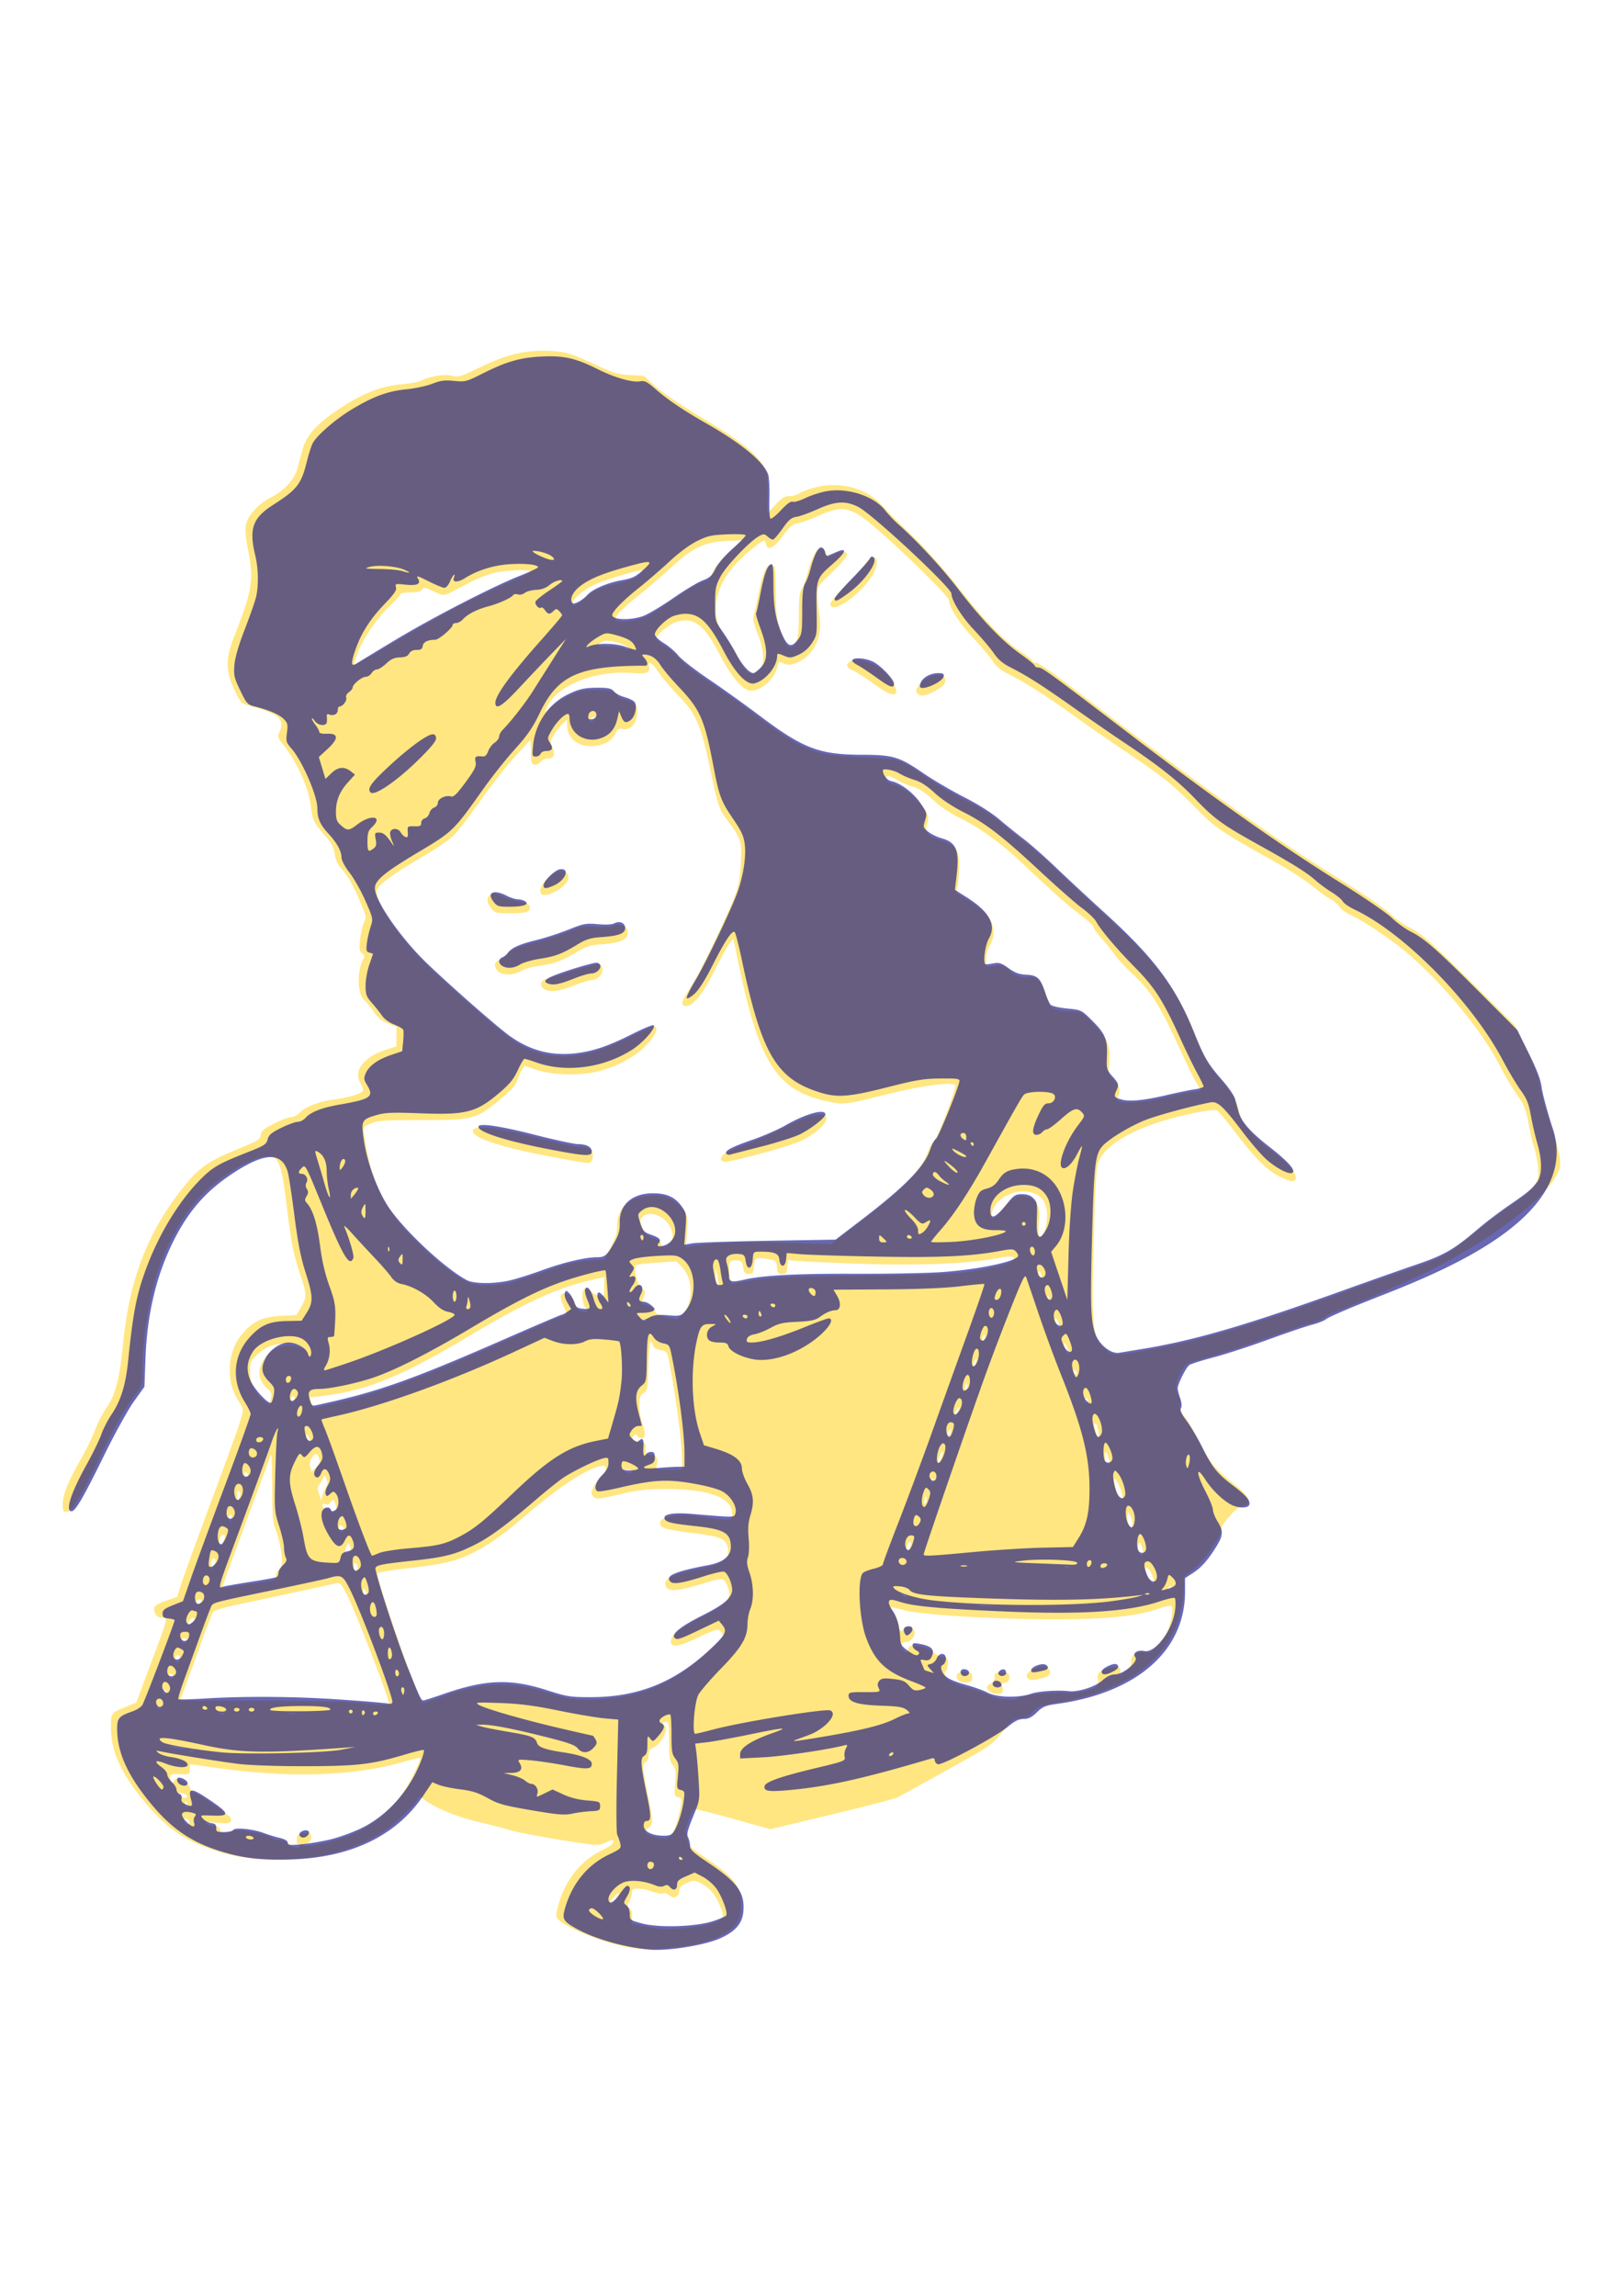
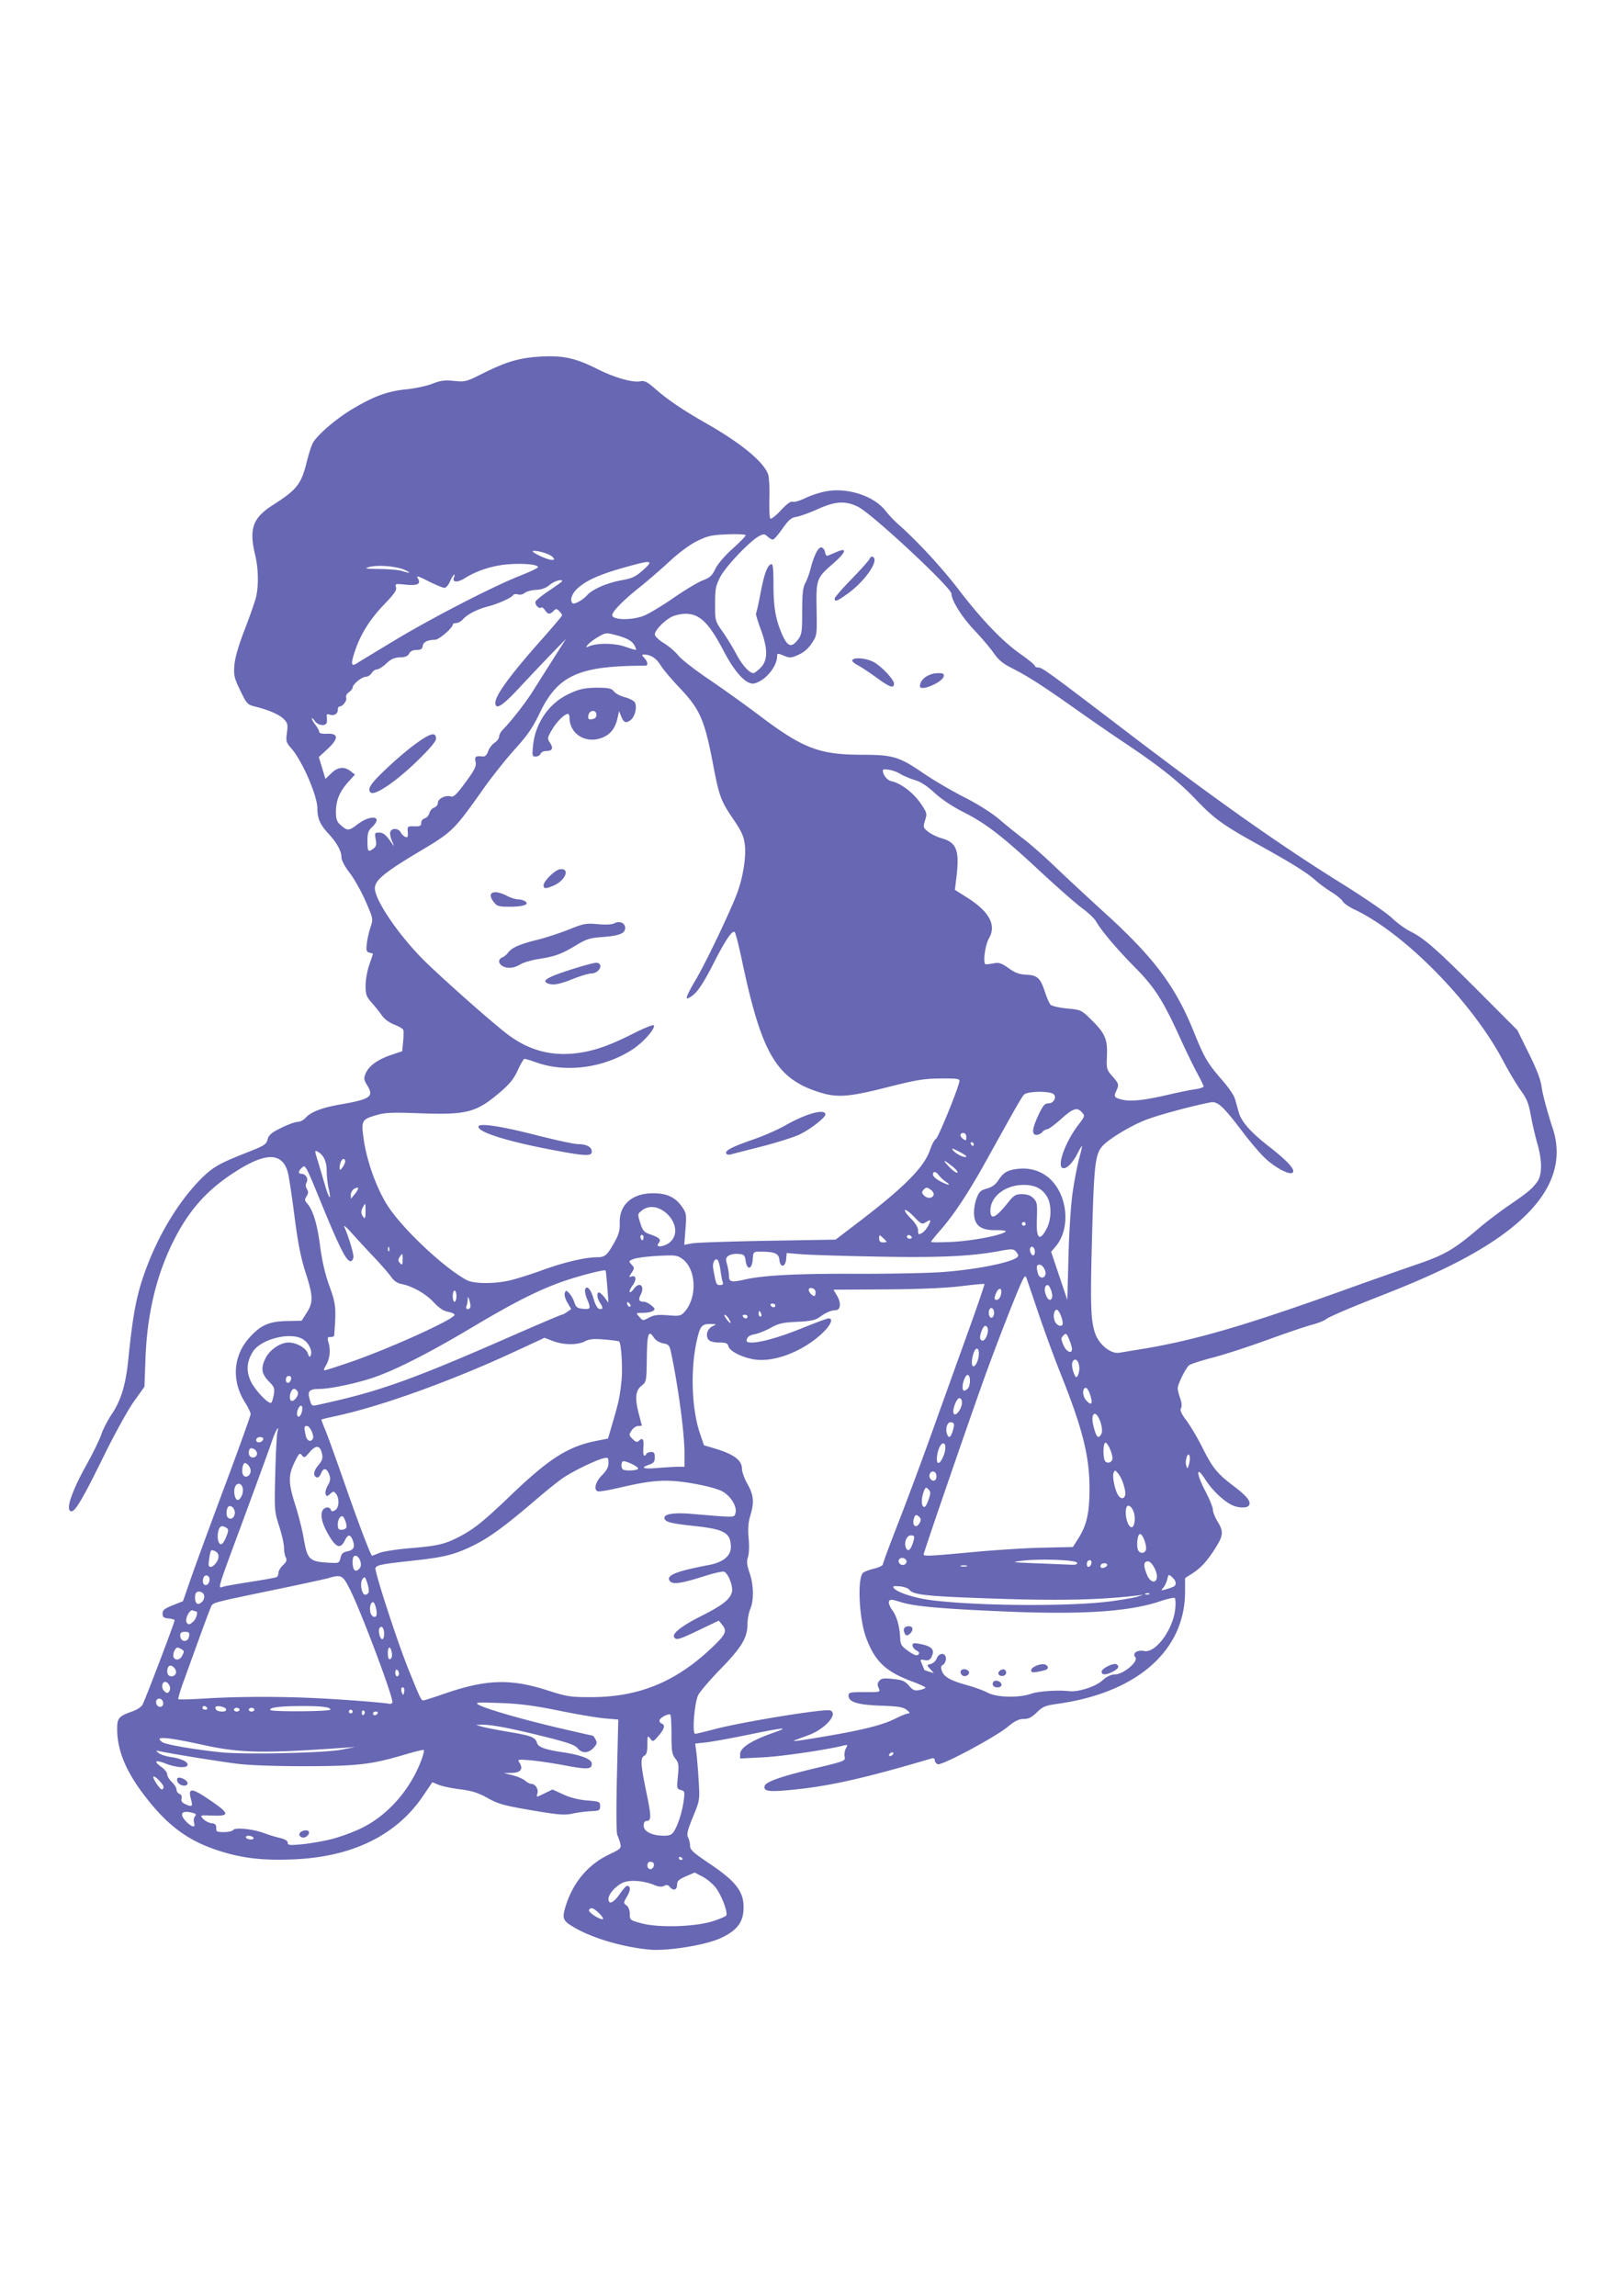
<svg xmlns="http://www.w3.org/2000/svg" width="210mm" height="297mm" viewBox="0 0 744.094 1052.362">
  <defs>
    <filter id="a" x="-.022" width="1.045" y="-.021" height="1.042" color-interpolation-filters="sRGB">
      <feGaussianBlur stdDeviation="7.513" />
    </filter>
  </defs>
  <g opacity=".99">
-     <path d="M-550.906-847.797c-11.444-.002-20.292 2.32-33.895 8.893-10.653 5.147-11.65 5.44-15.35 4.502-3.976-1.01-12.197.394-16.832 2.875-1.052.563-5.852 1.392-10.667 1.843-10.792 1.012-20.455 4.842-32.916 13.051-11.849 7.806-17.772 14.232-19.782 21.46-.857 3.082-2.229 8.017-3.047 10.966-1.654 5.964-7.09 11.852-14.367 15.564-6.263 3.196-11.78 8.996-13.05 13.72-.916 3.403-.74 6.085.988 15 3.042 15.703 2.093 21.525-7.477 45.855-4.863 12.365-4.882 18.455-.092 28.824 3.192 6.908 3.857 7.699 7.25 8.613 17.05 4.594 20.325 7.384 17.063 14.543-1.007 2.209-.86 2.964 1.023 5.297 8.59 10.64 14.67 23.962 16.086 35.24.906 7.22 1.186 7.74 9.14 17.114 2.029 2.389 3.27 5.126 3.63 8 .306 2.446 1.52 5.469 2.76 6.869 4.136 4.673 6.697 9.033 10.618 18.074 3.65 8.413 3.819 9.213 2.487 11.789-.786 1.52-1.752 5.617-2.147 9.105-.609 5.384-.457 6.535 1.008 7.606 1.382 1.01 1.508 1.671.627 3.316-3.512 6.562-3.13 19.002.68 22.11 1.01.825 3.277 3.597 5.037 6.162 2.33 3.394 4.428 5.132 7.713 6.386l4.511 1.723V-472.732l-6.572 2.187c-10.947 3.643-16.61 11.108-13.086 17.25.912 1.588 1.658 3.514 1.658 4.28 0 1.58-7.586 3.949-16 4.997-7.392.922-15.155 3.922-18.01 6.96-1.286 1.369-3.396 2.49-4.689 2.49-1.293 0-5.459 1.563-9.258 3.476-5.68 2.861-6.962 3.956-7.224 6.17-.288 2.436-1.519 3.182-12.926 7.832-15.303 6.24-20.716 10.075-29.018 20.559-19.228 24.281-28.929 49.57-32.347 84.32-1.888 19.186-4.005 27.207-9.19 34.816-1.995 2.93-4.705 8.252-6.021 11.827-1.316 3.575-4.883 10.864-7.93 16.199-6.724 11.772-9.387 18.525-9.387 23.81 0 3.331.332 3.99 2.012 3.99 2.77 0 7.619-7.844 17.301-28 8.988-18.708 13.766-27.243 19.621-35.036 3.994-5.316 4.066-5.556 4.066-13.727 0-16.754 3.486-38.895 8.454-53.693 5.06-15.074 14.313-31.077 23.27-40.245 9.667-9.895 25.572-19.83 33.482-20.914 8.318-1.14 9.566 1.603 12.798 28.116 2.28 18.704 3.63 25.311 7.446 36.423 3.167 9.225 3.178 11.329.082 16.612l-2.467 4.21-8.283.454c-9.945.546-14.785 2.726-20.516 9.236-5.315 6.038-7.674 13.61-7.033 22.572.458 6.404 1.726 9.73 6.674 17.508 1.125 1.77-.674 7.276-14.7 45-8.79 23.642-17.006 46.199-18.257 50.127l-2.274 7.143-5.406 1.838c-6.729 2.287-7.947 3.593-6.438 6.906.783 1.718 1.93 2.47 3.764 2.47 3.286 0 3.608-1.3-6.217 25.073l-7.71 20.697-5.585 2.268c-8.007 3.252-8.084 3.353-8.084 10.902 0 13.245 5.41 25.084 18.747 41.024 10.376 12.401 19.57 19.152 32.406 23.796 13.922 5.038 22.647 6.496 38.847 6.506 22.9.01 41.575-4.934 57.21-15.14 6.785-4.43 18.79-16.218 18.79-18.452 0-.541.788-.31 1.75.512 5.375 4.594 18.368 10.151 29.987 12.826 6.73 1.55 14.38 3.52 17 4.381 4.434 1.456 27.331 5.59 42.263 7.63 5.481.748 7.089.6 10.25-.942 3.377-1.647 3.75-1.668 3.74-.205-.01.993-2.24 2.67-5.75 4.316-11.419 5.357-20.243 16.25-23.796 29.379-1.725 6.37-1.72 6.595.142 8.416 4.992 4.879 26.105 13.007 38.914 14.98 13.217 2.037 35.59-.655 46.497-5.593 9.524-4.314 13.003-8.955 13.003-17.356 0-9.973-3.598-14.827-18.517-24.982-8.937-6.083-10.485-7.535-10.498-9.836-.01-1.485-.395-3.297-.858-4.027-.906-1.43 3.062-12.402 4.68-12.942.51-.17 9.932 2.192 20.94 5.248l20.013 5.557 33.1-7.973c18.205-4.384 34.12-8.497 35.369-9.139 1.249-.641 13.19-7.232 26.533-14.648 23.752-13.2 24.382-13.635 30.047-20.63 5.212-6.437 6.179-7.176 9.738-7.45 2.946-.227 4.723-1.133 6.977-3.559 2.726-2.934 4.027-3.421 13.191-4.943 33.84-5.62 55.98-20.225 64.278-42.4 2.274-6.08 4.419-19.363 3.718-23.028-.36-1.883.42-2.948 3.928-5.361 6.173-4.247 16.361-18.57 16.361-23.002 0-2.356 8.472-11.807 10.627-11.855 1.17-.026 2.687-.721 3.37-1.543 1.615-1.947-.364-5.083-6.102-9.672-11.48-9.182-14.087-12.251-19.402-22.826-2.905-5.78-6.697-12.28-8.426-14.444-2.487-3.114-3.014-4.532-2.518-6.79.345-1.571.2-3.398-.322-4.063-2.31-2.938-2.251-6.727.178-11.52 1.342-2.649 3.037-5.305 3.767-5.902.73-.598 6.053-2.324 11.828-3.836 5.775-1.512 19.05-5.845 29.5-9.63 10.45-3.783 21.7-7.577 25-8.43 3.3-.855 6.9-2.342 8-3.305 1.1-.964 4.25-2.568 7-3.563 9.285-3.359 39.358-16.435 49.483-21.516 31.838-15.977 61.363-38.04 68.533-51.214 3.442-6.324 3.19-8.486-3.377-28.944-2.71-8.443-5.244-17.824-5.63-20.85-.47-3.667-2.802-9.83-7.003-18.5l-6.3-13-21.852-21.704c-24.395-24.23-28.51-27.848-35.793-31.475-2.783-1.386-7.31-4.678-10.06-7.314-2.75-2.637-14.158-10.486-25.35-17.442-40.273-25.03-70.189-46.474-151.446-108.555-6.487-4.956-12.674-9.01-13.75-9.01-1.075 0-1.955-.437-1.955-.97 0-.533-2.587-2.619-5.75-4.637-8.91-5.685-21.34-18.415-34.56-35.392-6.638-8.525-16.82-20.104-22.629-25.729-12.345-11.955-12.853-12.463-18.996-19.002-8.066-8.585-22.181-12.149-35.053-8.851-3.566.913-7.615 2.404-8.998 3.312-1.382.908-3.756 1.558-5.275 1.443-2.139-.16-3.776.868-7.26 4.56l-4.5 4.767.225-10.5c.194-9.11-.065-11.048-1.95-14.63-3.574-6.794-13.061-14.314-33.32-26.41-11.168-6.668-21.75-13.806-25.33-17.085l-6.147-5.635-7.478-.389c-6.484-.337-8.942-1.075-18.479-5.554-13.696-6.434-17.82-7.526-28.5-7.526zm160.607 85.41c6.48-.136 12.262 4.043 24.04 14.623 15.722 14.126 34.391 32.828 34.403 34.467.027 3.674 5.59 12.392 12.772 20.018 4.407 4.678 9.188 10.365 10.623 12.638 1.967 3.117 4.361 5.018 9.732 7.723 8.847 4.455 19.675 11.418 35.864 23.064 6.875 4.946 18.125 12.752 25 17.346 20.537 13.724 26.953 18.82 38.5 30.57 11.597 11.803 12.488 12.408 46.21 31.424 6.167 3.478 14.042 8.666 17.5 11.53 3.46 2.863 7.748 5.956 9.53 6.873 1.782.916 3.973 2.783 4.87 4.15.895 1.367 3.613 3.364 6.04 4.438 6.446 2.85 20.732 12.368 29.35 19.552 19.992 16.668 41.714 43.025 51.492 62.483 2.073 4.125 5.964 10.65 8.646 14.5 4.243 6.09 5.074 8.13 6.393 15.691.834 4.78 2.204 10.63 3.045 13 .841 2.37 1.792 7.082 2.113 10.47.893 9.425-.756 11.456-20.057 24.718-3.776 2.594-10.526 7.77-15 11.504-12.813 10.69-16.683 12.884-31.876 18.07-7.842 2.676-22.581 7.87-32.756 11.543-55.906 20.18-79.838 27.33-110.317 32.955-17.942 3.311-19.325 3.27-23.892-.715-6.288-5.486-6.843-10.887-5.79-56.236.562-24.156 1.336-39.758 2.126-42.824 2.92-11.336 22.596-21.915 51.892-27.903 5.799-1.185 11.29-1.868 12.203-1.517.914.35 5.175 5.269 9.47 10.93 11.569 15.249 17.707 21.394 24.911 24.94 6.24 3.072 8.397 3.128 8.397.22 0-2.793-4.024-7.256-12.53-13.897-10.535-8.227-16.159-14.57-17.593-19.844a457.979 457.979 0 00-1.998-7.105c-.485-1.65-3.62-6.15-6.967-10-7.769-8.936-10.11-12.966-15.45-26.594-9.204-23.49-21.653-40.03-47.898-63.652-7.736-6.963-19.014-17.422-25.064-23.243-6.05-5.82-13.925-12.796-17.5-15.5-3.575-2.704-9.788-7.758-13.805-11.232-4.883-4.223-11.241-8.292-19.184-12.273-6.534-3.276-16.099-8.835-21.255-12.356-15.104-10.312-13.907-9.938-34.256-10.746-26.5-1.052-31.46-3.022-58.026-23.045-7.686-5.793-19.23-13.99-25.654-18.213-6.423-4.223-13.06-9.423-14.752-11.558-1.69-2.135-5.324-5.327-8.072-7.09-2.749-1.764-4.996-3.594-4.996-4.069 0-1.93 7.237-7.92 10.892-9.015 9.517-2.852 14.983 1.315 23.678 18.05 6.005 11.558 12.467 19.036 16.447 19.036 5.913 0 13.053-6.49 14.528-13.203.514-2.344.904-2.626 2.466-1.79 2.93 1.569 6.188 1.165 10.198-1.263 8.073-4.888 11.65-14.106 9.798-25.244-.548-3.3-1.001-7.982-1.001-10.405-.01-4.205.355-4.747 7.994-12.035 4.4-4.198 8-8.405 8-9.347 0-2.122-3.478-2.227-7-.213-3.175 1.814-4 1.84-4 .123 0-1.963-2.478-3.76-4.248-3.08-1.854.71-4.3 6.086-6.28 13.806-.825 3.218-2.168 6.806-2.986 7.973-1.11 1.585-1.486 5.092-1.486 13.854 0 11.808-.96 16.21-3.764 17.287-2.062.79-3.84-1.845-6.385-9.463-1.775-5.317-2.195-9.05-2.306-20.5-.13-13.333-.236-14.014-2.204-14.301-2.85-.416-4.974 4.396-7.308 16.553-1.03 5.361-2.173 10.513-2.541 11.449-.378.961.494 4.608 2.006 8.387 3.813 9.53 4.327 16.134 1.533 19.662-4.005 5.057-7.448 2.976-12.822-7.75-1.654-3.3-4.359-7.696-6.012-9.768-8.506-10.659-6.032-26.624 6.115-39.469 4.556-4.817 13.637-12.263 14.955-12.263.275 0 .734.9 1.022 2 .984 3.762 4.162 2.22 8.998-4.366 3.83-5.217 5.305-6.468 8.17-6.933 1.922-.312 7.05-2.173 11.394-4.135 4.737-2.139 8.321-3.393 11.715-3.465zm-53.066 16.742l-7.133 6.555c-4.536 4.168-7.733 8.056-8.783 10.68-1.009 2.52-2.47 4.341-3.756 4.678-3.677.961-10.989 5.223-19.496 11.365-4.536 3.274-10.25 6.84-12.7 7.924-6.056 2.679-16.632 3.536-16.632 1.347 0-1.804 4.58-6.485 12.322-12.591 4.98-3.929 12.907-10.735 17.615-15.124 11.335-10.564 18.292-13.912 30.016-14.445l8.547-.389zm70.925 9.145c-1.199-.119-2.88.999-4.293 3.262-1.116 1.787-5.878 7.065-10.582 11.728-4.703 4.663-8.55 9.276-8.55 10.25 0 3.129 4.494 2.005 10.65-2.664 8.573-6.502 14.35-14.557 14.35-20.013 0-1.63-.642-2.47-1.575-2.563zm-190.341 7c2.711-.001 4.776.206 5.23.66.357.357-5.323 3.194-12.62 6.305-7.299 3.111-19.786 9.05-27.75 13.197-7.966 4.148-23.587 12.986-34.714 19.639-11.127 6.653-20.23 11.689-20.23 11.191 0-.497.941-3.42 2.091-6.496 2.88-7.697 10.666-19.034 17.338-25.244 3.063-2.85 5.57-5.645 5.57-6.211 0-.579 2.383-1.03 5.45-1.03 3.869 0 5.7-.446 6.312-1.54.754-1.347 1.54-1.226 6.235.949 5.803 2.689 5.161 2.777 14.004-1.918 8.9-4.726 13.185-6.563 18.59-7.97 3.657-.953 9.974-1.53 14.494-1.532zm65.088.012c.708 0 .136 1.147-1.282 2.564-1.87 1.87-4.891 3.072-11.168 4.444-9.864 2.155-13.699 3.898-18.976 8.628-3.976 3.564-5.746 4.2-5.746 2.061 0-2.286 6.308-7.509 12.232-10.125 5.603-2.474 22.393-7.572 24.94-7.572zm-18.73 38.006c3.148.009 8.922 1.804 11.103 3.453 2.132 1.612 1.332 1.782-2.545.54-1.375-.44-5.2-.859-8.5-.93-5.503-.122-5.84-.254-4.059-1.6 1.068-.808 2.868-1.463 4-1.463zm134.427 10.336c-1.115.033-2.091.24-2.856.65-2.893 1.548-2.483 3.571 1.018 5.021 1.668.691 6.687 3.896 11.154 7.121 7.847 5.667 11.034 6.936 12.295 4.895.796-1.288-2.059-6.828-5.346-10.371-4.013-4.326-11.436-7.462-16.265-7.316zm-111.36 1.748c.84-.15 2.81 1.788 5.11 5.27 1.716 2.597 6.332 8.032 10.256 12.08 9.697 10 12.29 15.88 17.082 38.732 4.466 21.3 4.935 22.675 9.96 29.334 6.86 9.087 7.348 10.648 6.858 21.902-.303 6.956-1.142 12.111-2.701 16.592-3.519 10.11-19.24 42.859-24.416 50.861-5.286 8.172-5.728 10.139-2.276 10.139 3.706 0 8.926-6.653 15.487-19.737 3.244-6.47 6.778-12.846 7.851-14.17l1.952-2.408 2.244 10.908c11.631 56.532 20.94 71.106 49.174 76.993 8.484 1.769 8.376 1.784 32.376-4.176 18.03-4.477 34.65-6.65 35.862-4.688.865 1.4-9.71 29.098-11.672 30.573-.883.663-2.287 3.166-3.123 5.562-3.394 9.731-13.488 20.094-37.057 38.047l-14.969 11.402-26.003-.66c-23.587-.598-39.928.043-49.215 1.934l-3.21.654.565-8.367c.517-7.656.366-8.659-1.789-11.793-1.295-1.884-4.38-4.51-6.855-5.836-3.82-2.047-5.507-2.344-11.157-1.965-11.495.771-17.83 6.548-17.84 16.26 0 3.821-.844 6.614-3.492 11.601l-3.488 6.567-8.392.592c-6.313.445-11.706 1.74-21.762 5.224-7.354 2.548-15.62 5.281-18.37 6.073-7.783 2.24-19.298 2.675-23.92.902-10.144-3.892-33.49-25.064-42.515-38.555-8.035-12.013-11.886-23.076-14.474-41.58-.573-4.095-.532-4.165 3.664-5.988 3.716-1.615 7.108-1.848 27.246-1.858 27.813-.014 29.175-.36 41.724-10.572 6.473-5.267 8.959-7.973 9.866-10.74.666-2.035 1.844-4.668 2.615-5.854l1.4-2.156 5.697 2.037c8.148 2.915 22.775 3.513 32.577 1.332 10.611-2.36 20.678-7.644 27.212-14.283 5.329-5.414 7.217-10.275 3.993-10.275-.779 0-6.741 2.693-13.25 5.984-25.86 13.076-45.45 13.443-62.907 1.178-7.578-5.325-30.525-25.405-45.293-39.637-15.803-15.23-29.227-35.038-27.746-40.941.751-2.993 8.25-8.453 25.45-18.534 6.786-3.977 14.098-9.044 16.248-11.26 2.15-2.214 8.616-10.685 14.37-18.823 5.756-8.14 13.927-18.55 18.159-23.133 4.232-4.584 7.962-8.648 8.289-9.034.327-.385.596 2.305.596 5.977 0 5.803.253 6.727 1.933 7.059 1.072.211 2.525-.427 3.26-1.432.73-.998 2.552-1.834 4.049-1.86 3.226-.053 4.105-2.592 2.158-6.23-1.107-2.068-1.032-2.916.518-5.793.998-1.854 3.113-4.614 4.699-6.133l2.883-2.761v2.736c0 7.409 5.987 12.134 14.482 11.43 5.76-.478 9.85-2.913 11.715-6.975.991-2.158 1.731-2.582 3.803-2.168 3.824.765 7.009-2.297 7.693-7.4.705-5.256-.565-6.936-6.334-8.389-2.476-.623-4.36-1.687-4.36-2.46 0-1.952-4.416-2.92-12.677-2.78-5.757.097-8.427.718-13.5 3.138-3.478 1.66-7.785 4.392-9.572 6.073-3.619 3.402-3.9 3.305-1.834-.631 6.002-11.434 25.669-19.156 45.273-17.776 8.626.608 10.081.026 9.453-3.785-.162-.982-.014-1.482.367-1.55zm156.133 6.308c-3.283-.202-8.186 1.97-10.99 5.807-1.674 2.29-1.771 2.948-.639 4.312 1.634 1.969 4.764 1.35 10.737-2.127 3.162-1.84 4.25-3.1 4.25-4.914 0-1.983-1.388-2.957-3.358-3.078zm-186.217 22.715c.41.035.575.387.387.95-.24.721-1.028 1.509-1.75 1.75-.75.25-1.125-.126-.875-.876.24-.722 1.028-1.51 1.75-1.75.188-.062.352-.086.488-.074zm158.825 31.89c.687.003 2.812.956 4.72 2.12 1.91 1.163 5.704 2.779 8.434 3.59 3.505 1.04 6.745 3.148 11.03 7.173 3.911 3.676 9.15 7.2 14.751 9.924 10.345 5.03 21.968 13.456 33.149 24.03 16.807 15.895 24.366 22.616 31.416 27.933 3.987 3.008 7.25 6.041 7.25 6.74 0 .7 1.963 3.457 4.363 6.13 2.4 2.671 5.498 6.532 6.885 8.577 1.386 2.046 6.06 7.054 10.386 11.13 9.201 8.667 14.371 16.836 23.934 37.814 3.594 7.884 7.835 16.644 9.424 19.465l2.889 5.129-5.116.68c-2.812.372-9.647 1.776-15.19 3.118-9.795 2.373-21.848 3.194-24.273 1.653-.79-.502-.88-1.263-.265-2.235 1.781-2.816.986-6.15-2.172-9.1-2.986-2.788-3.105-3.188-2.49-8.415 1.08-9.187-.747-13.94-8.344-21.705-6.398-6.539-6.766-6.75-11.57-6.76-2.73-.003-6.536-.444-8.461-.98-3.196-.891-3.656-1.506-5.287-7.077-2.254-7.695-5.675-11.395-9.78-10.574-3.657.731-7.623-.716-11.136-4.068-2.368-2.258-3.269-2.501-7.25-1.955l-4.547.623.01-4.233c0-2.539.802-5.43 1.994-7.23 1.102-1.665 1.992-4.691 1.992-6.8.012-6.78-3.597-11.354-14.256-18.064l-5.762-3.627.762-4.253c.42-2.34.76-7.26.76-10.93 0-8.14-1.873-10.635-9.848-13.149-7.332-2.311-8.913-4.203-7.46-8.935 1.013-3.304.865-4.061-1.483-7.61-5.021-7.586-10.63-11.883-18.955-14.515-1.99-.63-2.404-3.623-.5-3.613zm-176.358 51.196c-.369.003-.753.052-1.146.15-5.678 1.425-12.054 9.37-9.748 12.149 2.184 2.632 13.1-3.082 14.537-7.61.804-2.535-1.059-4.712-3.643-4.69zm-36.763 12.092c-.618.027-1.082.254-1.569.658-2.13 1.769-1.958 4.276.512 7.416 1.94 2.465 2.598 2.633 10.25 2.62 8.936-.018 11.06-.745 10.514-3.604-.266-1.387-1.538-2.042-4.848-2.497-2.469-.339-6.824-1.655-9.678-2.923-2.698-1.2-4.153-1.715-5.181-1.67zm66.863 16.904a6.604 6.604 0 00-2.354.56c-1.217.555-5.384.782-9.257.504-6.396-.457-7.849-.174-15.817 3.075-4.826 1.967-12.215 4.332-16.42 5.256-8.554 1.878-14.36 4.457-16.328 7.253-.724 1.029-2.329 2.19-3.566 2.58-2.659.84-2.903 3.199-.596 5.749 2.203 2.433 8.688 2.391 12.727-.082 1.714-1.05 5.819-2.237 9.119-2.64 7.777-.946 12.518-2.652 20.5-7.38 5.549-3.287 7.597-3.926 14-4.365 10.955-.752 14.963-3.09 13.455-7.844-.553-1.741-3.026-2.805-5.463-2.666zm-10.233 21.334c-1.886.08-7.35 1.456-13.17 3.354-6.65 2.168-13.327 4.215-14.84 4.548-3.188.704-3.766 3.877-1 5.489 3.066 1.785 8.203 1.165 15.909-1.92 4.12-1.65 8.551-3 9.846-3 4.61 0 7.76-6.916 3.836-8.422-.115-.044-.311-.06-.58-.049zm119.553 81.121c-.39.005-.826.017-1.312.037-3.275.137-7.768 1.84-16.5 6.256-6.6 3.337-16.442 7.62-21.87 9.516-9.91 3.461-13.63 5.699-13.63 8.197 0 .75 1.052 1.344 2.38 1.344 3.787 0 32.498-7.736 39.344-10.6 7.784-3.257 15.504-9.8 15.078-12.781-.229-1.605-.754-2.003-3.49-1.969zm-181.803 6.875c-3.275-.06-5.05.497-5.29 1.672-.76 3.718 13.46 8.557 40.546 13.793 10.854 2.098 20.635 3.746 21.735 3.662 1.427-.108 2.096-.998 2.336-3.103.423-3.723-1.893-5.55-7.036-5.55-2.098 0-12.7-2.28-23.558-5.066-13.644-3.5-23.273-5.309-28.733-5.408zM-292-394.488c9.08 0 13.644 5.273 12.943 14.955-.413 5.717-2.988 11.182-4.28 9.09-.372-.606-.374-3.949 0-7.428.875-8.183-.904-12.055-6.28-13.656-5.132-1.53-7.91-.249-12.744 5.87-4.7 5.951-6.507 7.03-6.497 3.887.011-6.243 8.596-12.718 16.862-12.718zm-200.908 12.162c3.772.026 8.38 2.653 10.496 6.744 1.957 3.787 1.955 6.066-.01 8.871-1.923 2.745-4.044 2.867-4.723.27-.29-1.11-1.743-2.25-3.365-2.64-3.872-.926-5.215-2.135-6.928-6.233-1.309-3.133-1.287-3.673.213-5.33 1.058-1.17 2.6-1.694 4.315-1.682zm194.033 22.951c1.66-.013 2.01.428 2.01 1.316 0 .872-2.14 2.05-5.48 3.022-16.105 4.682-28.834 5.678-77.02 6.03-31.507.229-45.94.718-54 1.833v.002c-6.05.837-12.174 1.815-13.606 2.174-2.528.635-2.622.486-3.277-5.092-.745-6.335.035-7.607 4.383-7.156 2.026.21 2.594.92 3 3.758.419 2.933.904 3.5 3 3.5 2.226 0 2.533-.466 2.806-4.25.338-4.663.815-4.868 8.389-3.615 3.394.56 3.722.907 4 4.238.26 3.122.653 3.627 2.805 3.627 2.167 0 2.541-.498 2.81-3.75l.31-3.752 5.19.515c2.854.284 17.58.954 32.723 1.49 29.814 1.057 57.442.107 72.068-2.48 5.254-.929 8.228-1.397 9.889-1.41zm-180.115 2.61l2.982 2.98c6.183 6.182 6.424 19.263.47 25.476-1.485 1.552-2.955 2.762-3.265 2.69-.31-.072-2.84-.572-5.623-1.11-3.626-.7-5.326-1.579-6-3.103-.517-1.17-2.29-2.566-3.94-3.102-1.65-.535-3.104-1.022-3.232-1.08-.128-.058.318-1.568.992-3.353 1.108-2.934 1.017-3.409-.949-4.934-2.71-2.103-4.797-11.787-2.71-12.588.719-.276 5.801-.81 11.292-1.19l9.983-.687zm21.46 4.46c.146.067.387 1.26.796 3.721.493 2.972.722 5.576.51 5.79-.683.681-1.617-4.08-1.51-7.694.037-1.24.092-1.869.205-1.817zm174.231.965c.288-.07.722.44 1.033 1.252.356.928.422 1.91.147 2.186-.275.275-.79-.258-1.147-1.186-.356-.927-.421-1.91-.146-2.185a.236.236 0 01.113-.067zm-234.566 3.03v5.273c0 5.206-.035 5.265-2.75 4.773-1.513-.274-3.579-1.36-4.59-2.414-1.012-1.054-2.362-1.746-3-1.537-1.84.604-1.932 6.303-.156 9.736l1.62 3.135-2.734-.322c-2.028-.24-2.985-1.099-3.695-3.322-1.247-3.907-3.557-6.5-5.791-6.5-2.884 0-3.138 1.685-.984 6.552l2.023 4.575-3.723 1.547c-2.047.851-12.945 5.599-24.22 10.55-44.08 19.357-63.456 26.883-84.112 32.67-4.185 1.173-11.471 2.977-16.191 4.008l-8.58 1.875-.985-2.826-.986-2.826 5.678-.657c24.53-2.844 43.275-10.349 78.676-31.5 32.174-19.223 48.911-26.913 68.25-31.355l6.25-1.436zm239.363 10.167c.091.014.199.168.318.467.29.722.252 1.586-.08 1.918-.332.333-.568-.258-.525-1.312.03-.728.133-1.096.285-1.073zm4.215 12.114c.334.011.857.738 1.33 1.93.631 1.588.947 3.09.701 3.335-.736.736-2.777-3.737-2.295-5.029.061-.164.152-.24.264-.236zm-221.662.664c.347.014.646.107.812.273.332.333-.258.569-1.312.526-1.165-.048-1.402-.287-.604-.606a2.744 2.744 0 011.104-.193zm183.162 8.363c.363-.067.463.55.21 1.514-.61 2.335-1.288 2.628-1.288.558 0-.792.407-1.691.906-2a.511.511 0 01.172-.072zm-179.766 3.445c.286-.013.606.65.96 2.002.33 1.266 1.735 2.167 4.066 2.604 3.348.628 3.623.973 4.587 5.814 3.658 18.356 7.075 44.247 7.075 53.61v5.039h-7.11c-7.02 0-7.1-.03-6.5-2.42.918-3.657-.253-5.58-3.396-5.58-2.501 0-2.775-.332-2.643-3.188.132-2.841-.209-3.26-3.152-3.883-4.144-.875-4.916-1.632-3.258-3.195 1.038-.978 1.402-.976 1.766.016.252.687 1.32 1.25 2.375 1.25 2.345 0 2.461-2.208.418-8-.825-2.339-1.5-6.615-1.5-9.504 0-4.338.391-5.513 2.25-6.746 2.11-1.4 2.27-2.312 2.6-14.621.232-8.705.732-13.163 1.462-13.198zm223.037.813c.262.075.703.796 1.282 2.123.807 1.851 1.258 3.578 1 3.836-.72.72-2.641-3.34-2.55-5.387.02-.43.111-.617.268-.572zm-418.508.299c2.973.055 5.539.548 6.717 1.463 1.81 1.404 1.751 1.438-.875.5-7.393-2.642-14.731-.027-19.41 6.916-3.642 5.404-2.794 11.26 2.254 15.578 1.95 1.667 2.22 2.568 1.63 5.418l-.706 3.418-3.615-3.174c-4.765-4.184-6.836-8.795-6.836-15.217 0-4.787.339-5.577 3.818-8.887 2.1-1.998 5.64-4.178 7.865-4.845 2.807-.841 6.186-1.225 9.158-1.17zm370.936 8.156c.096-.002.148.094.137.3-.104 1.895-1.772 5.085-1.83 3.5-.03-.824.382-2.174.916-3 .333-.515.617-.796.777-.8zm52.545 6.006c.206.026.503.22.861.578.651.65.95 1.417.666 1.701-.667.667-1.85-.515-1.85-1.85 0-.313.117-.455.323-.43zm-57.852 7.303c.11.046.213.334.323.85.216 1.02-.043 2.29-.577 2.823-.626.626-.764-.03-.392-1.855.267-1.308.464-1.897.646-1.818zm-363.27 6.91c.455-.088.8.532.8 1.523 0 1.133-.45 2.059-1 2.059s-1-.65-1-1.442c0-.792.45-1.718 1-2.058a.605.605 0 01.2-.082zm427.411.965a.69.69 0 01.389.117c.55.34 1 1.04 1 1.558s-.45.942-1 .942-1-.701-1-1.559c0-.643.252-1.043.611-1.058zm-68.076 4.892c.145.035-.09.802-.647 2.475-1.132 3.393-1.888 4.171-1.888 1.941 0-.72.669-2.182 1.486-3.25.595-.777.936-1.193 1.049-1.166zm73.285 8.725c.526 0 1.261 1.622 1.633 3.603.707 3.772.101 5.878-.783 2.723a783.687 783.687 0 00-1.159-4.076c-.355-1.238-.217-2.25.309-2.25zm-78.02 3.064c.14.027.178.399.184 1.127.01.93-.434 1.969-.984 2.309-1.266.782-1.266-.542 0-2.5.417-.647.66-.963.8-.936zm-347.093 3.047c.229.074.647.684 1.26 1.828.587 1.098.653 2.178.15 2.488-.489.302-1.104-.57-1.365-1.939-.322-1.681-.34-2.472-.045-2.377zm342.742 9.084a.162.162 0 01.129.05c.287.288-.14 2.038-.947 3.89-.808 1.851-1.506 2.833-1.551 2.181-.115-1.66 1.652-6.072 2.369-6.12zm87.994.457c.423-.132 1.139 1.276 2.002 4.098.379 1.237.284 2.25-.21 2.25-1.603 0-2.237-1.268-2.206-4.416.012-1.218.16-1.852.414-1.932zm-425.98.95c.728-.008 1.333.97 1.933 2.966.434 1.442-.122 2.763-1.838 4.375l-2.457 2.31-.662-2.634c-.436-1.736-.079-3.52 1.043-5.233.772-1.178 1.414-1.78 1.98-1.785zm-24.122.343c.285.209.538 7.619.579 17.268.07 16.498.327 19.339 2.166 24 1.147 2.908 2.412 8.333 2.81 12.054.625 5.836.476 6.991-1.086 8.405-.996.9-1.81 2.441-1.81 3.423 0 2.543-.638 2.766-12.678 4.424-5.952.82-12.06 1.749-13.572 2.065-1.513.316-2.75.295-2.75-.047 0-.488 9.969-27.624 26.283-71.537.019-.052.04-.069.059-.055zm179.196 6.055c2.406 0 1.659 3.321-1.397 6.205-1.572 1.484-3.439 4.1-4.148 5.812-1.101 2.659-1.061 3.344.27 4.674 1.411 1.412 2.722 1.288 13.898-1.312 10.226-2.38 14.567-2.875 25.34-2.875 22.755-.007 35.5 4.696 35.5 13.1 0 3.163-.223 3.402-3.25 3.402-1.788.003-7.975-.716-13.75-1.598-9.045-1.38-11.263-1.416-16-.256-4.386 1.074-5.564 1.792-5.813 3.54-.396 2.78 2.837 3.75 19.293 5.782 13.815 1.707 16.846 3.222 17.317 8.657.486 5.62-2.832 7.826-15.788 10.496-13.516 2.785-18.01 4.752-18.01 7.88 0 4.459 5.171 4.596 18.5.493 11.68-3.595 12.84-3.656 14.268-.75 3.837 7.804 1.702 10.817-12.922 18.238-12.562 6.375-16.845 9.731-16.845 13.2 0 3.605 4.138 2.968 15.21-2.34 8.108-3.887 9.966-4.445 11.25-3.38.847.703 1.54 1.84 1.54 2.528 0 2.1-14.78 15.43-22.871 20.629-14.593 9.374-30.49 13.875-49.006 13.875-9.832 0-12.129-.372-22.293-3.612-19.37-6.172-34.25-5.866-54.737 1.123-5.276 1.8-10.337 3.578-11.244 3.95-.907.372-1.878.303-2.16-.153-4.028-6.517-25.243-68.154-23.916-69.482.434-.434 8.425-1.685 17.758-2.78 18.571-2.178 24.895-3.72 33.969-8.294 8.961-4.518 16.027-9.59 29.677-21.3 17.913-15.363 33.912-25.452 40.36-25.452zm12.713 2.015c1.512-.008 2.75.435 2.75.985 0 1.264-2.044 1.264-4 0-1.17-.756-.893-.973 1.25-.985zm-205.84 1.262c.183-.009.439.173.789.524.933.933.933 1.467 0 2.4-.933.933-1.2.665-1.2-1.201 0-1.167.105-1.709.41-1.723zm42.767 1.947c.261-.034.527.616 1.034 2.059.686 1.952.63 3.204-.186 4.187-.64.772-1.502 2.664-1.914 4.206l-.75 2.802-1.186-3.404c-.953-2.735-.921-3.715.166-4.988.745-.872 1.699-2.486 2.122-3.586.31-.807.511-1.249.714-1.276zm327.823 1.776c.55 0 1 .45 1 1s-.45 1-1 1-1-.45-1-1 .45-1 1-1zm98.35 0c.827 0 3.23 4.92 4.029 8.25.399 1.664.247 2.75-.385 2.75-1.113 0-2.785-3.738-3.692-8.25-.303-1.513-.282-2.75.047-2.75zm-472.739 6.379c.149.033.332.166.555.388.863.864.881 1.764.068 3.451-1.033 2.144-1.104 2.073-1.168-1.167-.04-1.973.098-2.772.545-2.672zm370.86 3.129c.109.046.212.334.322.85.216 1.02-.043 2.29-.577 2.823-.626.626-.764-.03-.392-1.855.267-1.308.464-1.896.646-1.818zm-319.577 1.875c.315.122.595.775 1.08 2.052.572 1.503.784 3.145.473 3.649-.746 1.206-2.175 1.165-2.947-.084-.34-.55-1.493-1-2.56-1-1.068 0-1.94-.661-1.94-1.469 0-.952.578-1.247 1.644-.838 1 .384 2.164-.077 2.969-1.178.619-.846.967-1.255 1.281-1.132zm428.62 6.117l1.304 2.3c.718 1.265 1.162 3.515.986 5l-.318 2.7-1.305-2.3c-.717-1.264-1.161-3.514-.986-5l.318-2.7zm-483.917 1.771c.286.027.403.52.403 1.53 0 2.414-.52 2.786-1.555 1.113-.37-.598-.17-1.59.441-2.201.307-.307.54-.458.711-.442zm59.295 5.729c.491 0 1.147.661 1.457 1.468.602 1.568-.644 2.905-1.71 1.838-.954-.953-.773-3.306.253-3.306zm-63.328 5c1.045 0 1.106.645.285 3-1.11 3.184-1.427 3.492-2.242 2.174-.87-1.41.554-5.174 1.957-5.174zm370.45 4c.439 0 .56.907.27 2.015-.562 2.154-2.284 3.755-2.284 2.125 0-1.705 1.184-4.14 2.013-4.14zm123.683.472c.528.088 1.258 1.422 1.84 3.778.379 1.534.263 2.75-.262 2.75-1.631 0-2.275-1.235-2.275-4.366 0-1.543.287-2.23.697-2.162zm-426.648.399c.43-.062.79.804 1.105 2.594.225 1.279-.3 2.095-1.502 2.341-1.523.312-1.72-.032-1.125-1.964.591-1.92 1.091-2.91 1.522-2.971zm-72.739 8.058c.33.001.692.265 1.043.834.26.42-.147 1.882-.904 3.25l-1.377 2.487-.035-3.25c-.022-2.058.55-3.323 1.275-3.32zm76.483 2.495a.513.513 0 01.207.076c.55.34 1 1.49 1 2.558 0 1.068-.45 1.942-1 1.942s-1-1.151-1-2.559c0-1.27.33-2.072.793-2.017zm384.207 1.707c.453 0 .906.068 1.25.207.687.277.125.504-1.25.504s-1.938-.227-1.25-.504c.343-.14.797-.207 1.25-.207zm42.533.748c.72.004 2.023 1.516 2.976 3.798.976 2.335 1.187 4.025.58 4.631-.865.866-4.09-4.992-4.09-7.43 0-.691.207-1.001.534-1zm-436.19 8.326c1.454-.027 2.416 1.353 5.082 6.648 4.93 9.79 22.575 55.51 22.575 58.494 0 .861-6.504.62-17-.632-4.675-.558-28.135-1.06-52.133-1.116l-43.633-.1 2.988-8c1.644-4.4 5.423-14.75 8.4-23 2.978-8.25 5.79-15.674 6.249-16.5.523-.94 5.465-2.485 13.232-4.14 15.03-3.201 50.55-10.867 53.58-11.564.234-.054.453-.086.66-.09zm448.883 1.752c.412-.07.786.17.848.767.04.399-.465.905-1.125 1.125-.66.22-1.019-.138-.799-.798.215-.645.664-1.025 1.076-1.094zm-434.88 1.267c.148.057.36.32.654.776.533.825.974 1.837.984 2.25.01.412-.434.75-.984.75s-.995-1.013-.985-2.25c.01-1.137.082-1.62.33-1.526zm290.904 2.791c.962-.008 1.75.435 1.75.985 0 1.22-.113 1.22-2 0-1.282-.829-1.246-.972.25-.985zm-379.668 2.985c.87 0 1.405.534 1.187 1.187-.618 1.854-2.77 2.163-2.77.397 0-.871.712-1.584 1.583-1.584zm424.418 3.11c1.36 0 2.718.053 3.75.161 2.062.216.375.393-3.75.393s-5.813-.177-3.75-.393c1.031-.108 2.39-.162 3.75-.162zm99.242.386c.393-.005.665.046.775.162 1.11 1.164-.517 10.472-2.5 14.307-.897 1.735-3.252 4.948-5.232 7.14-3.086 3.416-4.01 3.895-6.483 3.352-4.064-.893-8.033 1.828-7.617 5.224.231 1.882-.496 3.179-2.765 4.932l-3.079 2.379.078-2.246c.07-1.958-.396-2.232-3.632-2.135-2.042.06-4.904.89-6.358 1.842-2.13 1.396-2.534 2.275-2.084 4.527.384 1.92.025 3.256-1.144 4.268-2.332 2.016-12.856 3.87-17.557 3.094-4.292-.71-23.442 1.522-24.248 2.826-1.047 1.694-11.795.887-15.111-1.135-1.768-1.078-5.992-2.679-9.387-3.559-9.516-2.465-13.528-4.365-14.71-6.963-.733-1.605-.752-2.49-.06-2.72.565-.188 1.105-1.906 1.2-3.817.153-3.103-.126-3.508-2.602-3.793-1.525-.175-3.894-1.356-5.264-2.627-2.444-2.264-6.44-3.554-11.02-3.554-1.554 0-2.409.668-2.624 2.052-.286 1.838-.521 1.906-2.233.645-2.347-1.729-1.487-4.697 1.36-4.697 2.877 0 5.695-4.523 4.05-6.504-1.413-1.703-4.574-1.988-5.496-.496-1.147 1.857-2.5 1.017-2.5-1.553 0-1.404-1.114-4.191-2.474-6.193s-2.334-3.778-2.165-3.948c.17-.17 3.861.6 8.204 1.711 10.888 2.785 61.962 5.389 91.435 4.662 22.592-.556 35.225-2.165 45.358-5.777 2.416-.86 4.704-1.39 5.884-1.406zm-527.207 6.504c1.324 0 1.21 1.355-.236 2.8-1.888 1.888-2.978 1.402-1.8-.8.59-1.1 1.505-2 2.036-2zm-4.535 11c.825 0 1.5.424 1.5.941 0 1.261-1.563 2.164-2.362 1.365-1.126-1.126-.685-2.306.862-2.306zm-3.395 9c.491 0 .895.9.895 2 0 1.949-1.062 2.606-2.266 1.402-.801-.801.247-3.402 1.371-3.402zm467.047 6.111c-1.044-.07-2.389.225-4.365.91-4.404 1.527-6.188 4.497-3.645 6.069 1.25.772 2.382.634 8.858-1.075 2.917-.77 3.347-3.762.775-5.384a3.365 3.365 0 00-1.623-.52zm-43.168 3.041c-3.637-.052-5.018 1.898-2.932 4.412.774.932 2.493 1.419 4.362 1.237 2.544-.249 3.086-.74 3.086-2.801 0-2.168-.5-2.541-3.758-2.81a11.142 11.142 0 00-.758-.038zm20.516.348c-3.707 0-3.997.201-3.961 2.75.022 1.512-.485 2.75-1.127 2.75s-1.688.628-2.324 1.394c-.894 1.077-.791 1.76.449 3 .883.884 2.922 1.606 4.533 1.606 2.457 0 2.93-.403 2.93-2.5 0-1.375-.563-2.552-1.25-2.617-.688-.066.1-.407 1.75-.76 2.358-.505 3-1.175 3-3.133 0-2.239-.405-2.49-4-2.49zm-448.729.629c.367-.068.85.095 1.332.576.718.718.736 1.277.053 1.699-.56.346-1.32.14-1.687-.455-.594-.96-.309-1.708.302-1.82zm-2.771 8.87c.55 0 1 .45 1 1s-.45 1-1 1-1-.45-1-1 .45-1 1-1zm-3.389 8.344c.12.02.251.072.389.157.55.34 1 .816 1 1.058 0 .243-.45.442-1 .442s-1-.476-1-1.059c0-.437.252-.658.611-.598zm72.258 3.776c.725.004 1.414.068 1.892.193v.002c.956.25-.062.445-2.261.434-2.2-.011-2.982-.216-1.739-.455.622-.12 1.383-.178 2.108-.174zm-37.953.004c.347.014.646.107.812.273.332.333-.258.569-1.312.526-1.165-.048-1.402-.285-.604-.604.361-.144.756-.21 1.104-.195zm239.642 4.877c1.162 0 1.442 2.007 1.442 10.365 0 8.77.3 10.747 1.953 12.85 1.683 2.139 1.871 3.486 1.351 9.69-.57 6.8-.483 7.236 1.567 7.773 1.88.491 2.091 1.053 1.568 4.195-1.049 6.298-3.314 13.544-4.963 15.877-1.653 2.338-3.618 2.604-9.32 1.256-4.957-1.172-6.167-2.85-3.406-4.723 2.831-1.921 2.812-3.305-.25-18.088-2.9-13.992-3.057-16.767-1-17.556.88-.338 1.5-1.837 1.5-3.631 0-2.266.591-3.282 2.29-3.928 4.814-1.83 9.517-12.08 5.544-12.08-.524 0-.674-.45-.334-1s1.266-1 2.058-1zm-266.558 13.236c1.375 0 3.85.344 5.5.764 2.676.681 2.73.764.5.764-1.375 0-3.85-.344-5.5-.764-2.676-.682-2.73-.764-.5-.764zm10.916 1.887c.347.014.646.107.812.273.332.333-.258.569-1.312.526-1.165-.048-1.402-.285-.604-.604.361-.144.756-.21 1.104-.195zm122.709 4.394c.142-.004.232.008.263.04.249.248-1.714 4.836-4.36 10.197-9.025 18.271-24.374 30.138-45.528 35.199-4.675 1.118-9.625 2.006-11 1.973l-2.5-.06 2.25-1.087c1.41-.68 2.25-1.983 2.25-3.492 0-2.17-.37-2.377-3.75-2.098-3.256.27-3.792.674-4.067 3.06-.174 1.513.164 2.75.75 2.75.587 0 1.067.45 1.067 1 0 1.703-4.405.94-6.25-1.081-.963-1.054-2.891-1.918-4.285-1.918-1.395 0-3.532-.644-4.75-1.432-3.765-2.435-18.524-4.976-21.37-3.68-3.352 1.528-6.345 1.395-6.345-.28 0-1.519-2.099-2.608-5.024-2.608-1.022 0-2.162-.491-2.533-1.092-.477-.773 1.222-.888 5.816-.396 6.554.701 8.283.064 7.231-2.67-.58-1.509-18.602-13.842-20.227-13.842-.575 0-1.311-1.048-1.632-2.328-.81-3.228-8.631-6.556-8.631-3.672 0 .55-.45 1-1 1s-1-1.11-1-2.467c0-2.338.276-2.456 5.25-2.25 5.121.213 5.247.15 5.209-2.533-.022-1.513.215-2.75.527-2.75.312 0 6.856.884 14.541 1.965 39.374 5.535 73.716 4.374 100.445-3.397 4.075-1.184 7.655-2.025 8.653-2.05zm-129.457 18.846c1.494.082 3.832.993 3.832 1.754 0 .486-.563.877-1.25.867-1.673-.02-4.325-1.744-3.678-2.39.194-.194.597-.258 1.096-.23zm3.224 4.637c.216 0 .652.675.97 1.5.316.825.14 1.5-.394 1.5-.532 0-.968-.675-.968-1.5s.176-1.5.392-1.5zm-.34 9.195c.35.03.799.183 1.327.479.929.52 1.218 1.359.736 2.138-.625 1.012-1.067.95-2.096-.289-1.185-1.428-1.017-2.42.033-2.328zm274.377 33.58c.987.01 1.917.429 3.57 1.264 4.585 2.315 7.415 5.442 9.917 10.96 3.468 7.652 3.06 8.617-4.666 11.018v.002c-6.606 2.054-23.65 3.435-29.25 2.371a1866.4 1866.4 0 01-7.75-1.503l-5.25-1.028v-3.96c0-2.57-.52-4.16-1.477-4.528-1.3-.499-1.3-.903 0-3.418.812-1.569 1.477-3.775 1.477-4.902 0-1.674.637-2.051 3.478-2.051 1.914 0 5.288.725 7.498 1.61 2.21.883 4.76 1.321 5.666.974.936-.36 2.473.117 3.56 1.101 2.4 2.172 5.287.694 5.32-2.72.015-1.729 1.017-2.73 4-4 1.879-.8 2.921-1.2 3.907-1.19zm-40.668 6.678c.13 0 .201.078.205.242.017.657-1.077 2.457-2.435 4-1.358 1.544-2.483 2.268-2.5 1.611-.017-.656 1.078-2.456 2.435-4 1.019-1.157 1.908-1.854 2.295-1.853z" fill="#ffe680" filter="url(#a)" transform="matrix(.85 0 0 .85 717.182 881.435)" />
    <path d="M297.664 893.658c-11.941-1.14-25.395-5.043-33.777-9.797-5.8-3.29-6.285-4.278-4.711-9.581 3.297-11.114 10.27-19.537 20.029-24.194 5.363-2.56 5.685-2.873 5.171-5.022-.3-1.26-.904-2.988-1.341-3.839-.481-.937-.554-11.697-.185-27.277l.609-25.73-6.285-.549c-3.457-.302-12.979-1.914-21.16-3.583-11.328-2.31-17.713-3.133-26.775-3.448-10.826-.377-11.702-.3-9.707.85 3.199 1.842 20.384 6.787 37.186 10.7 8.053 1.875 14.809 3.41 15.014 3.41.205 0 .801.8 1.325 1.78.788 1.473.621 2.133-.968 3.825-2.409 2.563-5.289 2.616-7.3.132-1.212-1.495-4.706-2.696-16-5.499-15.116-3.751-23.756-5.371-28.05-5.259l-2.55.066 2.55.776c1.403.426 7.108 1.546 12.678 2.489 10.383 1.757 11.965 2.388 12.83 5.113.591 1.864 3.805 3 11.892 4.208 8.375 1.251 13.175 3.15 13.175 5.215 0 2.63-1.923 2.756-12.264.8-5.34-1.009-12.456-2.065-15.812-2.347-5.965-.5-6.078-.473-5.029 1.207 1.774 2.84.47 4.483-3.63 4.575l-3.64.081 4.03.981c2.216.54 4.802 1.65 5.747 2.469.945.818 2.24 1.487 2.879 1.487 1.77 0 3.324 2.336 2.824 4.246-.54 2.065-.817 2.063 3.415.018l3.488-1.685 4.959 2.277c3.19 1.466 7.08 2.446 10.908 2.749 5.655.447 5.95.575 5.95 2.595 0 1.957-.336 2.14-4.25 2.325-2.337.11-6.162.612-8.5 1.116-3.611.78-6.427.547-18.743-1.55-12.624-2.15-15.212-2.87-20.074-5.59-4.357-2.436-7.124-3.314-12.624-4.003-3.874-.486-8.325-1.419-9.891-2.074l-2.848-1.19-4.182 6.198c-12.34 18.287-32.8 28.22-60.148 29.197-13.977.5-22.855-.555-33.557-3.99-14.498-4.653-24.073-11.89-34.912-26.39-7.992-10.69-11.696-20.027-11.696-29.483 0-4.949.77-5.815 7.132-8.037 1.818-.635 3.8-1.92 4.402-2.854 1.032-1.603 14.816-37.792 14.816-38.9 0-.284-1.243-.637-2.762-.784-2.245-.216-2.763-.635-2.763-2.235 0-1.594.89-2.323 4.675-3.83l4.675-1.862 3.69-10.62c2.029-5.84 9.01-24.85 15.512-42.245 6.503-17.395 11.823-32.203 11.823-32.908 0-.705-1.152-3.099-2.56-5.32-6.225-9.815-5.529-21.17 1.81-29.508 5.158-5.86 9.114-7.644 17.325-7.816l6.8-.142 2.338-3.673c3.055-4.802 2.97-7.584-.568-18.551-2.15-6.668-3.472-13.42-5.089-26.006-1.2-9.35-2.562-18.305-3.024-19.899-2.785-9.6-10.895-9.152-26.532 1.464-11.409 7.746-19.134 16.713-25.769 29.91-7.94 15.794-12.197 33.584-12.948 54.117l-.472 12.892-4.863 6.803c-2.675 3.742-8.772 14.77-13.549 24.508-9.571 19.51-13.222 25.78-15.012 25.78-2.98 0-.29-8.422 6.74-21.094 3.029-5.462 6.142-11.83 6.918-14.152.775-2.322 2.913-6.472 4.75-9.223 4.284-6.416 6.436-13.485 7.599-24.967 2.286-22.568 3.992-30.932 8.902-43.652 5.7-14.764 14.387-28.905 23.617-38.438 5.866-6.059 8.77-7.775 21.838-12.904 7.98-3.132 8.943-3.74 9.536-6.031.532-2.053 1.742-3.082 6.228-5.294 3.062-1.51 6.457-2.745 7.545-2.745 1.087 0 2.705-.82 3.596-1.824 2.439-2.746 7.563-4.71 16.179-6.2 13.606-2.354 15.298-3.564 12.136-8.68-1.579-2.554-1.67-3.227-.736-5.48 1.428-3.447 5.477-6.393 11.655-8.479l5.102-1.723.424-4.411c.233-2.427.255-4.851.05-5.388-.207-.537-2.067-1.622-4.135-2.412-2.224-.85-4.522-2.537-5.627-4.132-1.027-1.483-3.135-4.132-4.685-5.886-2.466-2.791-2.819-3.777-2.819-7.884 0-2.581.765-6.87 1.7-9.53.935-2.66 1.7-4.901 1.7-4.98 0-.078-.734-.335-1.632-.57-1.384-.362-1.567-.99-1.205-4.136.234-2.04.996-5.431 1.693-7.535 1.259-3.805 1.247-3.869-2.25-11.9-1.933-4.441-5.212-10.275-7.285-12.964-2.196-2.846-3.77-5.793-3.77-7.055 0-2.935-2.04-6.664-5.983-10.942-3.835-4.161-5.068-6.977-5.068-11.575 0-5.822-6.936-21.806-11.93-27.494-2.388-2.72-2.55-3.29-2.03-7.2.498-3.76.329-4.479-1.487-6.295-2.078-2.077-6.688-4.073-13.222-5.723-3.386-.855-3.773-1.28-6.695-7.357-2.805-5.831-3.061-6.947-2.674-11.66.283-3.434 1.905-9.017 4.76-16.382 2.38-6.145 4.713-12.839 5.183-14.875 1.206-5.233 1.043-13.039-.397-19.003-2.945-12.197-1.22-17.109 8.104-23.081 11.151-7.143 13.009-9.541 15.625-20.174.793-3.22 1.975-6.889 2.628-8.151 1.862-3.6 10.546-11.1 18.055-15.594 9.854-5.897 16.29-8.263 24.772-9.106 4.033-.4 9.437-1.553 12.008-2.56 3.784-1.484 5.683-1.732 9.963-1.3 5.043.508 5.634.359 12.796-3.238 11.148-5.599 17.223-7.383 26.966-7.919 10.272-.565 15.953.684 25.925 5.698 7.869 3.956 16.157 6.331 19.655 5.631 2.01-.401 3.205.22 7.28 3.786 5.468 4.785 12.527 9.537 23.215 15.63 15.754 8.978 25.901 17.326 28.104 23.12.484 1.273.766 6.222.626 10.998-.14 4.776.057 8.998.439 9.382.381.384 2.545-1.305 4.808-3.753 2.742-2.967 4.555-4.283 5.436-3.945.727.28 3.358-.488 5.847-1.706 2.488-1.217 6.842-2.622 9.675-3.121 9.762-1.72 21.652 2.172 26.885 8.799 1.515 1.919 4.092 4.662 5.726 6.096 8.63 7.574 20.152 19.996 27.65 29.808 10.779 14.104 20.335 24.083 28.667 29.938 3.623 2.546 6.587 4.98 6.587 5.408 0 .428.763.779 1.695.779 1.669 0 4.86 2.325 40.38 29.422 41.12 31.37 70.209 51.895 98.6 69.573 10.285 6.404 20.613 13.487 22.95 15.74 2.338 2.252 6.227 5.08 8.644 6.285 6.281 3.13 12.04 8.196 31.61 27.811l17.303 17.344 5.308 10.76c3.75 7.603 5.473 12.165 5.87 15.55.31 2.635 2.43 10.607 4.712 17.715 15.926 44.57-61.077 70.59-87.324 81.273-8.1 3.234-15.367 6.455-16.15 7.157-.783.702-3.718 1.874-6.523 2.603-2.805.73-11.985 3.843-20.4 6.917s-19.673 6.728-25.018 8.12c-5.346 1.392-10.252 2.973-10.904 3.514-1.635 1.357-5.311 8.775-5.266 10.625.02.834.536 2.911 1.145 4.616.692 1.937.824 3.608.352 4.452-.552.986.148 2.559 2.59 5.824 1.84 2.46 5.08 7.95 7.201 12.2 4.623 9.264 6.785 11.952 14.031 17.437 6.173 4.673 8.173 7.05 7.472 8.876-.627 1.634-5.033 1.587-8.27-.087-3.952-2.043-8.853-6.822-11.954-11.656-4.233-6.596-4.186-2.774.067 5.375 1.913 3.667 3.491 7.548 3.506 8.623.014 1.076.969 3.486 2.12 5.356 2.804 4.552 2.655 6.434-.963 12.153-3.816 6.033-6.652 9.135-10.746 11.754l-3.188 2.04v6.185c0 27.086-22.022 46.403-58.692 51.485-5.34.74-6.563 1.253-9.254 3.88-2.346 2.291-3.817 3.028-6.046 3.028-2.213 0-4.054.91-7.41 3.662-5.833 4.785-30.161 17.779-31.98 17.08-.752-.288-1.368-1.101-1.368-1.807 0-.823-.533-1.126-1.487-.843-30.675 9.073-46.557 12.656-63.59 14.346-10.908 1.083-13.422.768-12.962-1.623.385-2 7.315-4.436 23.83-8.374 12.76-3.042 13.346-3.273 12.891-5.085-.262-1.044-.02-2.75.537-3.792.94-1.755.863-1.856-1.043-1.378-7.925 1.989-28.334 4.967-37.013 5.402l-10.413.52v-1.948c0-2.993 5.1-6.276 15.3-9.849 7.759-2.717 5.078-2.51-11.37.88-7.848 1.617-16.577 3.201-19.397 3.52l-5.127.58.517 3.917c.285 2.154.766 7.982 1.07 12.95.55 9.022.547 9.044-2.604 16.736-2.52 6.151-2.972 8.043-2.247 9.398.5.933.908 2.669.908 3.858 0 1.796 1.486 3.159 8.788 8.058 12.953 8.69 16.372 13.487 15.667 21.982-.463 5.58-3.617 9.223-10.738 12.404-7.09 3.166-24.335 5.888-32.417 5.116zm29.077-12.989c3.136-1 5.937-2.198 6.224-2.664.807-1.305-1.975-8.809-4.618-12.459-1.305-1.8-4.056-4.159-6.115-5.24l-3.743-1.966-4.037 1.748c-3.296 1.428-4.038 2.145-4.038 3.904 0 2.408-1.747 2.872-3.385.898-.751-.905-1.473-1.027-2.577-.436-1.052.563-2.426.45-4.373-.362-4.529-1.886-10.458-2.477-13.798-1.375-3.39 1.12-7.317 5.275-7.317 7.746 0 2.808 2.358 1.796 5.1-2.19 1.448-2.104 2.973-3.825 3.39-3.825 1.72 0 1.739 1.935.048 4.8-1.712 2.902-1.725 3.097-.28 4.157.93.68 1.517 2.208 1.517 3.94 0 2.761.13 2.862 5.525 4.311 7.742 2.079 24.454 1.57 32.477-.987zm-51.896-3.471c-2.666-2.667-3.93-3.118-4.798-1.714-.554.898 4.347 4.255 6.22 4.26.62 0-.02-1.144-1.422-2.546zm24.795-21.592c.533-1.39-.094-2.209-1.693-2.209-.623 0-1.133.765-1.133 1.7 0 1.933 2.132 2.317 2.826.509zm13.324-3.433c0-.206-.382-.612-.85-.9-.467-.29-.85-.12-.85.374 0 .495.383.9.85.9.468 0 .85-.168.85-.374zm-161.473-9.022c3.959-.94 10.45-3.308 14.423-5.263 12.252-6.027 22.703-18.138 27.58-31.964.655-1.855 1.02-3.543.811-3.752-.208-.208-4.026.705-8.484 2.03-15.556 4.625-21.758 5.355-45.832 5.389-13.44.02-25.597-.408-31.025-1.091-8.397-1.057-29.966-4.526-35.371-5.69-2.253-.485-2.33-.427-.928.714.84.683 3.28 1.505 5.423 1.826 4.91.737 7.926 2.09 7.926 3.559 0 1.7-5.172 1.42-10.168-.549-4.782-1.885-5.612-1.075-1.732 1.688 1.403.998 2.55 2.488 2.55 3.31 0 .821.956 2.392 2.125 3.49 1.169 1.098 2.125 2.653 2.125 3.457 0 .803.617 1.697 1.372 1.987.837.321 1.208 1.15.953 2.126-.29 1.107.218 1.89 1.643 2.54 3.22 1.467 3.606 1.161 2.696-2.137-1.51-5.469.163-5.438 8.414.154 9.305 6.307 9.565 7.548 1.519 7.256-5.9-.213-5.921-.206-4.374 1.503.854.945 2.566 1.835 3.803 1.978 1.714.199 2.233.716 2.182 2.173-.06 1.695.344 1.912 3.562 1.912 1.996 0 3.896-.43 4.222-.957.793-1.284 9.006-.483 13.958 1.361 2.104.784 5.45 1.81 7.438 2.28 2.337.552 3.612 1.321 3.612 2.178 0 1.128.914 1.24 6.19.762 3.403-.308 9.428-1.33 13.387-2.27zm-14.11-1.749c-.322-.52-.057-1.278.587-1.686 2.438-1.545 4.79-.443 3.185 1.49-1.15 1.386-2.978 1.481-3.773.196zM81.794 817.31c-.565-.681-.79-1.623-.499-2.093.72-1.164 4.718.693 4.718 2.192 0 1.523-2.93 1.454-4.219-.1zm34.394 25.037c-.289-.467-1.29-.85-2.225-.85s-1.464.383-1.175.85c.29.468 1.29.85 2.226.85.935 0 1.463-.382 1.174-.85zm192.761-2.806c1.845-2.815 3.84-9.068 4.514-14.15.54-4.075.444-4.428-1.331-4.892-1.825-.478-1.887-.771-1.339-6.338.505-5.127.362-6.108-1.177-8.065-1.51-1.92-1.753-3.428-1.753-10.896 0-4.768-.23-8.899-.51-9.179-.717-.717-4.41 1.084-4.914 2.396-.23.6.131 1.3.803 1.559 1.87.717 1.471 2.421-1.32 5.654-2.465 2.853-2.582 2.892-3.826 1.293-1.191-1.533-1.283-1.34-1.283 2.72 0 3.24-.376 4.58-1.454 5.184-1.859 1.04-1.678 3.889 1.097 17.281 2.2 10.624 2.194 12.59-.041 12.59-.829 0-1.302.787-1.302 2.166 0 2.641 3.751 4.55 9.04 4.6 2.752.027 3.793-.391 4.796-1.923zm-219.974-4.034c-.304-.958-.13-2.25.386-2.871.725-.874.499-1.248-.992-1.648-5.214-1.397-6.494.498-2.82 4.173 2.566 2.565 4.182 2.728 3.426.346zM74.964 819.12c0-1.237-4.012-5.345-4.623-4.734-.55.55 2.946 5.86 3.857 5.86.421 0 .766-.507.766-1.126zm334.475-15.023c.29-.468.143-.85-.324-.85-.468 0-1.087.382-1.376.85-.289.467-.143.85.325.85.467 0 1.086-.383 1.375-.85zm-252.875-2.073l6.375-1.254-5.1.363c-37.272 2.652-47.656 2.449-64.6-1.262-17.27-3.783-22.768-4.169-18.88-1.327 1.557 1.14 14.456 3.375 27.067 4.691 10.604 1.108 47.47.298 55.138-1.21zm221.138-5.994c17.839-3.025 26.77-5.258 32.51-8.124 2.763-1.38 5.588-2.51 6.278-2.51.828 0 .562-.543-.783-1.601-1.654-1.302-3.867-1.666-11.802-1.941-10.66-.37-14.866-1.656-14.866-4.544 0-1.555.578-1.687 7.33-1.67 7.288.017 7.326.008 6.463-1.888-.64-1.405-.565-2.27.286-3.295.936-1.129 2.118-1.288 6.287-.849 4.284.452 5.498.96 7.327 3.072 1.856 2.142 2.608 2.449 4.888 1.993 1.482-.296 2.694-.787 2.694-1.09 0-.304-2.78-1.585-6.176-2.849-12.063-4.486-16.983-9.157-21.026-19.965-3.178-8.493-4.138-26.571-1.576-29.685.447-.544 2.706-1.442 5.02-1.998 2.315-.555 4.21-1.449 4.21-1.987.001-.537 3.213-9.201 7.137-19.252 3.924-10.052 10.832-28.603 15.351-41.225a22055.304 22055.304 0 0116.3-45.343c4.446-12.316 7.945-22.53 7.776-22.7-.169-.169-5.073.282-10.899 1-6.866.849-18.983 1.358-34.45 1.45l-23.858.143 1.61 2.728c2.007 3.402 1.698 6.602-.644 6.674-2.157.066-4.471 1.074-7.442 3.241-1.824 1.33-4.083 1.792-10.2 2.084-6.602.315-8.537.754-12.108 2.75-2.337 1.307-5.649 2.63-7.36 2.942-2.044.372-3.253 1.12-3.532 2.185-.35 1.336.038 1.62 2.205 1.62 4.362 0 13.215-2.56 23.936-6.92 5.582-2.271 10.65-4.13 11.263-4.13 2.545 0 .823 3.523-3.688 7.543-9.135 8.143-22.105 12.825-30.902 11.157-5.574-1.057-10.719-3.752-11.283-5.911-.372-1.424-1.141-1.738-4.255-1.738-2.277 0-4.21-.493-4.82-1.229-1.551-1.869-.715-4.977 1.661-6.175 2.095-1.056 2.081-1.072-.958-1.084-3.889-.016-4.657.943-6.168 7.696-2.94 13.144-2.353 31.08 1.382 42.189l1.92 5.71 4.674 1.38c9.004 2.657 12.75 5.415 12.75 9.386 0 1.376 1.148 4.536 2.55 7.02 2.869 5.084 3.145 8.309 1.248 14.563-.92 3.035-1.127 5.96-.73 10.335.32 3.536.186 7.156-.32 8.605-.678 1.947-.52 3.52.712 7.09 1.929 5.585 2.08 12.514.365 16.62-.701 1.678-1.283 4.821-1.294 6.985-.03 6.217-2.636 10.58-12.181 20.39-4.84 4.974-9.499 10.382-10.354 12.019-1.782 3.407-2.935 17.85-1.426 17.85.483 0 4.45-.947 8.817-2.104 12.68-3.36 50.68-9.525 53.064-8.61 3.885 1.491-2.277 8.515-9.952 11.344-2.516.927-5.148 1.9-5.849 2.16-2.523.94.631.571 12.888-1.507zm-210.55-10.575c.27-.435.101-1.031-.374-1.325-.475-.294-.864.062-.864.791 0 1.493.51 1.713 1.239.534zm5.987-.058c.29-.468-.071-.85-.8-.85-.728 0-1.325.382-1.325.85 0 .467.36.85.8.85.44 0 1.036-.383 1.325-.85zm-11.475-.85a.852.852 0 00-.85-.85.852.852 0 00-.85.85c0 .467.383.85.85.85.468 0 .85-.383.85-.85zm-58.007-1.063c-.401-1.222-4.893-1.99-4.893-.835 0 1.282 1.033 1.898 3.188 1.898 1.262 0 1.92-.41 1.705-1.063zm6.157.213c0-.468-.574-.85-1.275-.85s-1.275.382-1.275.85c0 .467.574.85 1.275.85s1.275-.383 1.275-.85zm6.8 0c0-.468-.574-.85-1.275-.85s-1.275.382-1.275.85c0 .467.574.85 1.275.85s1.275-.383 1.275-.85zm34.85-.05c0-1.137-3.84-1.627-12.75-1.63-10.038 0-15.499.67-14.787 1.821.554.898 27.537.71 27.537-.191zm-56.525-.8c-.289-.468-.885-.85-1.325-.85-.44 0-.8.382-.8.85 0 .467.597.85 1.325.85.73 0 1.09-.383.8-.85zm-20.26-2.918c-.724-1.886-3.115-1.658-3.115.297 0 1.79 1.693 2.804 2.876 1.722.412-.378.52-1.286.239-2.02zm105.19.481c.847-1.37-14.163-41.404-19.489-51.981-3.237-6.428-3.908-6.776-9.771-5.067-1.634.476-13.106 2.963-25.495 5.527-26.798 5.546-27.302 5.676-28.182 7.252-.377.677-2.833 7.16-5.457 14.406l-7.444 20.55c-1.47 4.057-2.487 7.56-2.258 7.784.229.224 5.771.08 12.316-.322 16.56-1.014 37.279-.976 55.738.104 12.952.757 26.277 1.847 29 2.37.323.063.792-.218 1.042-.623zm23.5-3.916c19.355-6.738 30.576-7.135 47.545-1.685 9.045 2.905 10.537 3.139 19.975 3.132 22.335-.015 39.468-7.157 56.313-23.474 5.638-5.462 6.2-6.902 3.825-9.79l-1.488-1.81-8.922 4.265c-9.368 4.478-10.6 4.836-11.517 3.352-1.05-1.7 3.402-5.194 12.364-9.708 9.811-4.94 13.24-7.625 14.096-11.034.642-2.557-1.691-8.57-3.61-9.306-.662-.254-4.726.663-9.032 2.038-10.442 3.334-14.424 3.931-15.73 2.358-2.174-2.62 2.417-4.538 17.897-7.48 6.432-1.221 9.98-4.123 9.98-8.162 0-6.522-2.863-8.206-16.433-9.667-11.2-1.206-13.669-1.84-14.008-3.601-.371-1.924 4.33-2.675 12.446-1.988 20.349 1.722 19.462 1.733 20.091-.25.929-2.925-2.041-7.9-6.015-10.073-2.115-1.156-7.58-2.604-13.855-3.67-11.733-1.993-17.871-1.615-33.652 2.07-4.675 1.09-8.978 1.808-9.562 1.594-2.03-.745-1.087-4.377 1.912-7.377 2.138-2.137 2.975-3.726 2.975-5.645 0-2.482-.165-2.631-2.337-2.113-3.592.856-14.191 6.02-18.64 9.082-2.194 1.509-7.852 6.06-12.573 10.113-13.384 11.49-20.734 16.903-27.706 20.41-8.762 4.405-13.663 5.686-27.569 7.204-15.33 1.674-17.467 2.088-18.006 3.494-.517 1.346 9.866 33.296 14.883 45.799 5.397 13.448 6.068 14.875 6.995 14.875.48 0 4.691-1.33 9.358-2.953zm269.395-.117c3.328-1.17 12.2-1.768 17.425-1.174 4.148.472 11.945-2.018 15.09-4.817 2.199-1.957 4.048-2.847 5.95-2.865 3.818-.034 10.861-5.97 9.307-7.842-1.553-1.872.826-3.535 4.117-2.877 5.172 1.034 13.18-9.874 14.15-19.276.262-2.528.139-4.805-.272-5.058-.411-.254-3.52.468-6.909 1.604-13.906 4.664-35.45 6.095-69.908 4.643-30.127-1.27-42.333-2.349-48.598-4.299-4.402-1.37-5.124-1.41-5.546-.31-.266.695.396 2.455 1.473 3.911 2.11 2.853 3.441 7.552 3.66 12.91.118 2.917.61 3.689 3.754 5.903 2.633 1.853 3.872 2.292 4.554 1.61.681-.681.448-1.197-.855-1.894-.986-.528-1.792-1.562-1.792-2.299 0-1.086.6-1.227 3.172-.744 5.907 1.108 7.285 2.738 5.358 6.337-.574 1.074-1.474 1.407-3.004 1.115-2.115-.404-2.151-.34-1.133 2.025.578 1.343 1.07 2.49 1.092 2.549.022.058.996.396 2.165.75l2.125.644-1.652-1.85c-1.643-1.84-1.642-1.852.278-2.354 1.061-.278 2.273-1.409 2.693-2.513 1.064-2.797 4.206-2.742 4.206.074 0 1.145-.591 2.413-1.313 2.817-1.035.58-1.133 1.211-.462 2.977 1.027 2.702 3.888 4.275 11.728 6.447 3.25.9 7.41 2.428 9.241 3.394 4.193 2.21 14.268 2.445 19.906.462zm-17.47-3.804c-.315-.509-.21-1.286.232-1.728 1.067-1.067 3.638-.03 3.638 1.468 0 1.395-3.043 1.6-3.87.26zm-14.234-4.714c-1.338-1.338-.544-2.973 1.317-2.709 1.052.15 1.912.84 1.912 1.535 0 1.35-2.238 2.165-3.229 1.174zm16.8-.36c-.661-1.07 1.185-2.647 2.58-2.205.467.148.85.806.85 1.462 0 1.504-2.61 2.07-3.43.743zm47.204-1.27c0-1.445 5.531-4.141 6.838-3.334 1.443.892.87 2.029-1.696 3.355-3.208 1.66-5.142 1.651-5.142-.021zm-32.3-.63c0-1.475 4.531-3.317 6.4-2.6 1.347.517 1.647 1.652.606 2.295-.354.22-2.075.667-3.825.995-2.536.476-3.18.336-3.18-.69zm-58.137-17.254c-.696-1.814.085-2.898 2.087-2.898 1.85 0 2.179 1.681.63 3.23-1.372 1.372-2.097 1.284-2.717-.332zm-229.513 25.369c-.928-.929-1.565.548-.898 2.084.632 1.456.678 1.455 1.03-.03.203-.855.143-1.78-.132-2.054zm-107.251.95c.545-1.42-.802-3.717-2.18-3.717-1.338 0-1.804 2.517-.71 3.836 1.358 1.635 2.23 1.6 2.89-.119zm2.77-7.608c.615-1.605-1.715-4.202-3.037-3.385-1.027.635-1.258 3.267-.365 4.16 1.018 1.018 2.875.595 3.401-.775zm102.281.116c0-.674-.382-1.461-.85-1.75-.467-.29-.85.262-.85 1.225 0 .962.383 1.75.85 1.75.468 0 .85-.551.85-1.225zm-99.48-8.07c1.184-2.21 1.139-2.407-.784-3.436-1.351-.723-1.843-.556-2.616.886-.523.978-.742 2.321-.487 2.986.666 1.735 2.857 1.49 3.887-.435zm96.268-.98c-.421-3.582-1.888-3.93-1.888-.45 0 2.208.333 3.098 1.063 2.84.584-.208.956-1.284.825-2.39zm-92.991-8.221c.22-1.549-.136-1.904-1.913-1.904-1.55 0-2.184.451-2.184 1.558 0 3.295 3.632 3.601 4.097.346zm89.403-1.004c0-2.651-1.204-4.09-2.146-2.566-.747 1.21.252 5.066 1.312 5.066.459 0 .834-1.125.834-2.5zM88.71 743.19c1.343-1.215 2.22-4.543 1.199-4.543-.196 0-.906-.211-1.579-.47-1.39-.533-3.687 4.038-2.773 5.518.76 1.23 1.337 1.138 3.153-.505zm83.993-3.48c-.018-2.333-.97-5.313-1.697-5.313-1.093 0-1.724 2.55-1.174 4.742.591 2.356 2.888 2.812 2.87.57zM509.314 734c5.376-.717 10.923-1.682 12.325-2.145l2.55-.841-2.975.354c-16.905 2.011-35.198 2.417-64.522 1.433-31.756-1.066-37.98-1.701-39.768-4.06-.559-.737-2.589-1.458-4.512-1.601-2.898-.216-3.329-.06-2.52.916 1.676 2.018 9.808 4.562 17.624 5.512 21.755 2.645 63.544 2.866 81.798.432zm-416.67.227c1.443-1.443 1.265-3.804-.331-4.417-1.887-.724-2.899.103-2.899 2.37 0 3.022 1.38 3.896 3.23 2.047zm76.301-4.17c.32-.518.078-2.468-.538-4.334-1.008-3.055-1.228-3.243-2.213-1.897-.962 1.316-.808 4.535.313 6.533.523.933 1.77.778 2.438-.303zm357.989.426c-.282-.282-1.016-.312-1.63-.067-.677.271-.476.473.514.514.896.036 1.398-.164 1.116-.447zm11.253-3.294c1.362-.842 1.04-2.581-.783-4.231-1.605-1.453-1.678-1.423-2.239.93-.318 1.339-1.149 3.09-1.845 3.892-1.174 1.351-1.073 1.403 1.361.705 1.445-.415 3.023-.998 3.506-1.296zm-422.566-2.211c5.764-.889 10.833-1.833 11.262-2.099.43-.265.781-1.158.781-1.984 0-.826.942-2.386 2.092-3.467 1.612-1.515 1.905-2.316 1.275-3.493-.45-.84-.817-2.867-.817-4.505s-1-6.078-2.222-9.867c-2.171-6.732-2.212-7.282-1.79-24.065.237-9.447.696-18.133 1.02-19.301 1.053-3.796-1.101.027-2.635 4.675-.77 2.337-6.28 17.446-12.242 33.575-13.627 36.866-12.645 33.528-9.637 32.764 1.337-.34 7.148-1.345 12.913-2.233zm-19.574-.527c.343-2.316-2.126-3.251-2.82-1.068-.287.906-.272 2.055.036 2.551.841 1.362 2.493.482 2.784-1.483zm434.324-1.153c.475-2.466-2.273-7.601-4.068-7.601-2.068 0-2.188 1.998-.38 6.327 1.347 3.221 3.93 3.962 4.448 1.274zm-365.393-4.523c1.265-1.523-.207-5.628-2.018-5.628-.902 0-1.296.86-1.296 2.833 0 3.963 1.38 5.127 3.314 2.795zm342.636-1.47c0-.97-2.305-.992-2.902-.027-.248.402-.233.95.034 1.216.663.664 2.868-.25 2.868-1.189zm-408.35-1.177c1.517-2.317 1.136-4.433-.942-5.23-1.706-.655-1.766-.563-2.425 3.736-.44 2.88-.296 3.613.713 3.613.696 0 1.89-.954 2.653-2.119zm343.979 1.561c-.576-.233-1.723-.247-2.55-.031-.827.215-.356.406 1.046.423 1.403.017 2.08-.159 1.504-.392zm56.997-.634c.531-1.385-.183-2.366-1.244-1.71-.966.597-.944 2.902.027 2.902.417 0 .965-.537 1.216-1.192zm-84.805-.582c.8-1.294-.937-2.805-2.524-2.196-.764.293-1.107 1.055-.817 1.813.58 1.511 2.507 1.732 3.34.383zm78.368-.139c-.438-1.32-17.168-1.918-25.289-.903-5.178.647-4.777.72 6.375 1.152 6.545.254 13.558.541 15.584.638 2.625.125 3.582-.13 3.33-.887zm-337.685-2.24c.408-1.857 1.152-2.576 3.062-2.958 3.009-.602 3.708-1.996 2.54-5.068-1.102-2.897-2.221-2.88-3.628.056-1.786 3.726-3.72 3.396-6.586-1.124-3.23-5.092-4.597-9.222-3.931-11.874.554-2.21 3.441-2.921 4.134-1.017.296.812.763.835 1.983.095 1.83-1.107 1.995-5.517.285-7.577-.934-1.126-1.237-1.11-2.617.139-1.411 1.277-1.61 1.283-2.077.065-.284-.74.167-2.505 1.003-3.92 1.164-1.97 1.33-3.11.712-4.862-1.107-3.132-2.75-3.448-3.784-.728-.473 1.245-1.336 2.105-1.918 1.912-1.885-.628-1.613-2.9.672-5.616 1.788-2.125 2.12-3.178 1.66-5.27-.85-3.873-2.791-4.122-5.642-.726-2.22 2.645-2.533 2.774-3.55 1.46-.993-1.283-1.362-.934-3.393 3.207-2.938 5.99-2.882 9.505.31 19.472 1.425 4.446 3.138 11.199 3.807 15.006 1.869 10.63 2.454 11.14 13.3 11.638 2.794.128 3.175-.113 3.658-2.31zm17.745-2.224c1.681-.703 7.943-1.683 13.916-2.178 12.408-1.03 15.92-1.803 21.896-4.82 7.378-3.726 11.555-7.046 24.664-19.604 17.52-16.782 26.193-22.275 39.208-24.83l5.208-1.021 2.144-7.348c2.823-9.675 3.143-11.173 4.011-18.786.642-5.63-.03-17.354-1.054-18.378-.196-.196-3.212-.597-6.703-.892-4.99-.422-6.92-.24-9.026.849-3.429 1.773-9.778 1.698-14.661-.173l-3.824-1.465-14.347 6.644c-28.455 13.176-60.407 24.685-80.856 29.125-3.74.812-6.905 1.563-7.034 1.67-.128.106.569 2.064 1.55 4.351.98 2.287 5.046 13.529 9.034 24.983 6.409 18.407 12.018 33.15 12.614 33.15.112 0 1.579-.575 3.26-1.277zm272.47-.448c10.006-.94 24.35-1.84 31.875-1.998l13.681-.288 2.37-3.732c4.004-6.304 5.27-11.922 5.245-23.282-.032-14.829-3.217-27.409-13.342-52.7-2.807-7.013-7.366-19.444-10.13-27.625-2.764-8.182-5.234-15.449-5.487-16.15-.35-.968-.737-.755-1.604.882-1.905 3.597-10.948 26.636-17.004 43.318-6.495 17.894-28.471 81.695-28.472 82.662-.001.935 2.757.803 22.868-1.087zm79.131-1.64c0-2.624-1.863-6.922-2.859-6.596-1.321.434-1.728 6.406-.533 7.845 1.233 1.485 3.392.691 3.392-1.248zm-107.183-1.862c1.276-3.66 1.192-4.123-.75-4.123-1.809 0-3.135 3.242-2.26 5.523.786 2.05 2.005 1.483 3.01-1.4zm-314.496-3.627c1.05-2.756 1.05-3.298.01-3.957-2.124-1.344-3.182-.853-3.752 1.742-.667 3.036.183 6.19 1.546 5.735.54-.18 1.528-1.764 2.196-3.52zm54.936-3.948c.306-.495.089-2.031-.484-3.413-.825-1.994-1.281-2.313-2.207-1.545-.641.532-1.166 2.069-1.166 3.414 0 1.854.4 2.446 1.65 2.446.907 0 1.9-.406 2.207-.902zm361.496-3.348c.312-3.2-1.261-6.8-2.971-6.8-1.43 0-1.514 5.03-.135 8.057 1.311 2.878 2.76 2.292 3.106-1.257zm-98.522.98c.578-1.08.534-1.876-.14-2.55-1.43-1.429-2.082-1.213-2.626.867-.854 3.268 1.237 4.54 2.766 1.683zm-314.13-3.738c.556-2.128-1.294-4.58-2.77-3.668-1.018.63-1.271 4.102-.364 5.01 1.152 1.151 2.65.51 3.134-1.342zm318.347-7.398c.803-2.397.753-3.158-.274-4.184-1.105-1.106-1.359-.979-2.139 1.073-1.012 2.66-1.158 5.91-.304 6.764.805.805 1.57-.223 2.717-3.653zm-315.224-.938c1.26-2.356.722-5.403-1.014-5.733-1.709-.326-2.777 2.5-2.045 5.413.633 2.522 1.814 2.646 3.059.32zm405.085-.292c.665-1.735-1.126-7.69-3.007-9.996-1.544-1.893-1.657-1.912-2.255-.375-.682 1.753.877 8.683 2.352 10.461 1.185 1.428 2.34 1.392 2.91-.09zm-86.503-9.561c-.396-2.058-2.718-2.043-3.115.02-.344 1.785 1.57 3.406 2.694 2.282.399-.399.588-1.435.42-2.302zm-314.356-1.937c0-1.437-1.538-3.466-2.628-3.466-1.145 0-1.692 4.416-.696 5.617 1.211 1.459 3.324.092 3.324-2.151zm177.65-.96c0-.87-5.017-3.356-6.773-3.356-.97 0-1.205 2.788-.31 3.683.927.927 7.083.643 7.083-.327zm18.403-.806h2.847v-6.188c0-9.046-2.673-29.297-5.995-45.421-.848-4.118-1.12-4.473-3.793-4.975-1.714-.321-3.435-1.387-4.25-2.631-2.453-3.744-3.087-1.908-3.24 9.38-.145 10.794-.17 10.915-2.484 12.76-2.762 2.202-3.054 5.855-1.063 13.275.69 2.571 1.26 4.77 1.265 4.887.009.117-.746.213-1.67.213-.924 0-2.29.93-3.034 2.066-1.27 1.937-1.24 2.18.49 3.91 1.341 1.34 2.1 1.589 2.78.909 1.796-1.797 2.463-.906 2.161 2.89-.29 3.643.267 4.82 1.408 2.975.29-.468 1.268-.85 2.175-.85 1.255 0 1.65.591 1.65 2.467 0 1.976-.506 2.643-2.55 3.355-4.346 1.516-2.831 2.1 3.953 1.527 3.577-.302 7.785-.55 9.35-.55zm234.383-5.1c-.783-1.974-2.203 2.393-1.49 4.585.529 1.63.644 1.562 1.288-.76.39-1.403.48-3.124.202-3.825zM432.695 667c.647-1.699.924-3.744.616-4.546-.908-2.368-3.086.478-3.664 4.79-.613 4.569 1.274 4.417 3.048-.244zm77.293 1.809c.356-1.846-2.043-7.511-3.18-7.511-.968 0-1.228 5.79-.362 8.047.663 1.727 3.18 1.346 3.542-.536zm-392.256-1.883c.515-1.342-.93-3.078-2.563-3.078-1.144 0-1.536 2.685-.538 3.683.956.956 2.627.63 3.1-.605zm2.92-7.116c.208-.623-.378-1.062-1.417-1.062-1.044 0-1.77.549-1.77 1.337 0 1.562 2.652 1.334 3.187-.275zm22.769-.264c.8-1.295-1.295-5.898-2.685-5.898-1.324 0-1.387.41-.64 4.143.523 2.616 2.235 3.52 3.325 1.755zm293.406-3.726c.935-3.045.695-3.872-1.122-3.872-1.387 0-2.31 2.913-1.616 5.1.793 2.498 1.723 2.08 2.738-1.228zm68.08 1.538c1.313-2.346-1.57-10.27-3.34-9.176-1.03.638-.944 3.354.232 7.28 1.066 3.56 1.895 4.065 3.108 1.896zm-366.532-10.125c.299-1.19.285-2.422-.03-2.738-.738-.738-2.15 1.487-2.168 3.415-.02 2.267 1.583 1.773 2.198-.677zm301.948-1.562c1.132-2.324.852-4.773-.546-4.773-.978 0-2.713 3.875-2.713 6.06 0 2.34 1.847 1.61 3.259-1.287zm-284.775-3.938c20.871-4.961 37.317-11.03 76.88-28.373 13.442-5.892 24.737-10.712 25.099-10.712.362 0 1.49-.583 2.508-1.295l1.848-1.295-1.747-2.962c-.98-1.66-1.509-3.587-1.204-4.381.506-1.32.647-1.317 2 .034.802.8 1.871 2.685 2.378 4.189.784 2.33 1.382 2.774 4.037 2.999 3.514.297 3.652-.051 1.79-4.51-.731-1.747-1.109-3.75-.84-4.449.788-2.054 2.658.125 3.893 4.539.599 2.137 1.62 4.09 2.268 4.338 1.897.729 2.235-.346.768-2.441-1.488-2.124-1.821-4.966-.583-4.966.429 0 1.574 1.052 2.546 2.338l1.766 2.337-.537-7.225c-.296-3.974-.65-7.357-.786-7.52-.482-.571-12.146 2.425-19.596 5.033-11.245 3.939-22.58 9.677-41.972 21.253-19.954 11.911-36.066 20.02-46.141 23.222-7.991 2.54-18.86 4.756-23.421 4.775-4.37.018-5.46.911-4.745 3.893.75 3.128 1.104 3.744 2.154 3.744.465 0 5.702-1.154 11.637-2.565zm-30.028-2.42c.487-2.883.246-3.583-2.008-5.837-3.58-3.58-4.044-6.212-1.884-10.675 1.966-4.062 6.794-7.403 10.698-7.403 3.576 0 7.906 2.444 8.793 4.962.622 1.765.92 1.968 1.356.922.843-2.024-.848-5.608-3.451-7.313-5.608-3.674-19.556-.208-23.187 5.763-2.71 4.457-3.013 8.564-.971 13.18 1.774 4.01 8.187 10.86 9.442 10.084.362-.224.907-1.881 1.212-3.683zm374.768 1.797c-.828-3.465-2.004-5.425-2.916-4.86-1.277.788-.942 3.94.599 5.643 2.021 2.234 2.962 1.916 2.317-.783zM136.53 638.08c-.302-.787-1.074-1.431-1.717-1.431-1.35 0-2.5 3.684-1.602 5.137.931 1.506 4.003-1.925 3.32-3.706zm307.163-1.601c1.237-1.237 1.352-5.475.169-6.206-.933-.576-2.549 2.963-2.549 5.581 0 1.876.894 2.11 2.38.625zm-310.23-4.363c.163-.839-.271-1.417-1.063-1.417-.788 0-1.337.726-1.337 1.77 0 2.072 1.986 1.78 2.4-.353zm361.374-4.817c0-2.708-1.208-4.639-2.429-3.884-1.19.735-1.207 3.084-.046 6.137.72 1.893 1.056 2.116 1.687 1.118.434-.686.788-2.203.788-3.371zm-334.341-2.9c17.952-6.15 47.917-19.733 47.917-21.719 0-.442-1.361-1.06-3.026-1.372-2.068-.388-4.152-1.781-6.587-4.405-3.63-3.91-9.844-7.415-14.835-8.368-1.79-.342-3.424-1.476-4.607-3.195-1.008-1.467-4.55-5.535-7.87-9.041-3.32-3.507-7.912-8.479-10.204-11.05-2.291-2.572-3.846-3.91-3.454-2.975 2.49 5.947 4.603 13.244 4.166 14.384-1.671 4.354-4.565-.472-13.862-23.11-8.566-20.859-8.044-19.936-10.1-17.88-1.357 1.357-1.292 2.38.15 2.38 1.948 0 3.322 2.267 2.387 3.938-.554.99-.508 1.986.137 3.02.733 1.172.697 1.97-.148 3.324-.935 1.497-.905 2.011.188 3.219 2.72 3.005 4.685 9.383 5.982 19.41.912 7.046 2.298 13.022 4.314 18.589 2.989 8.258 3.148 9.92 2.168 22.663-.027.35-.783.638-1.68.638-1.46 0-1.544.318-.795 3.03.93 3.369.338 7.452-1.502 10.357-.666 1.052-.867 1.913-.446 1.913.42 0 5.689-1.687 11.707-3.75zm287.984-1.643c1.026-4.071-.665-6.369-2.035-2.765-.485 1.275-.882 3.282-.882 4.459 0 3.17 1.98 2.02 2.917-1.694zm75.283-4.427c23.958-3.941 47.408-10.78 92.225-26.896 11.688-4.202 26.744-9.516 33.46-11.807 12.951-4.42 17.21-6.906 28.81-16.822 3.152-2.694 9.173-7.265 13.38-10.16 8.876-6.103 10.384-7.344 12.97-10.672 2.477-3.189 2.542-9.812.176-17.951-.95-3.27-2.274-8.997-2.94-12.726-.98-5.495-1.856-7.667-4.623-11.475-1.878-2.583-5.571-8.78-8.207-13.77-14.152-26.79-45.156-58.317-67.956-69.104-2.53-1.197-4.987-2.898-5.459-3.78-.472-.883-2.761-2.776-5.087-4.207-2.326-1.43-5.679-3.898-7.451-5.482-3.929-3.512-10.565-7.646-26.173-16.306-16.452-9.128-20.11-11.786-28.988-21.058-7.943-8.297-16.68-15.198-33.062-26.117-5.142-3.427-15.087-10.294-22.1-15.259-14.703-10.41-21.701-14.89-29.075-18.612-3.854-1.946-5.987-3.728-8.022-6.701-1.524-2.228-5.575-7.003-9.002-10.613-5.587-5.885-10.394-13.561-10.417-16.637-.022-2.773-36.183-36.473-42.693-39.785-5.803-2.953-10.453-2.706-18.641.991-3.693 1.668-8.057 3.25-9.697 3.516-2.443.396-3.613 1.384-6.478 5.468-1.923 2.742-3.889 4.985-4.369 4.985s-1.575-.637-2.435-1.414c-1.38-1.25-1.83-1.274-3.841-.213-4.194 2.211-15.283 13.828-17.78 18.627-2.16 4.147-2.435 5.555-2.442 12.473-.008 7.754.012 7.827 3.461 12.75 1.908 2.723 4.748 7.367 6.31 10.318 2.647 5 5.953 8.659 7.826 8.659.44 0 1.919-1.118 3.286-2.485 3.372-3.372 3.368-8.602-.012-17.77-1.373-3.723-2.322-6.944-2.109-7.157.213-.213 1.129-4.279 2.035-9.034 1.727-9.062 3.13-12.92 4.907-13.5.807-.263 1.063 1.912 1.063 9.033 0 10.764.968 16.349 4.044 23.317 2.481 5.622 4.297 6.12 7.346 2.018 1.584-2.133 1.785-3.568 1.785-12.75 0-8.003.317-10.925 1.398-12.897.77-1.403 1.836-4.272 2.37-6.375 1.618-6.374 3.61-10.295 5.089-10.014.739.141 1.469 1.142 1.623 2.225.157 1.102.718 1.787 1.275 1.556a661.33 661.33 0 004.182-1.777c4.986-2.132 4.13.274-1.992 5.598-7.386 6.425-7.593 7.011-7.35 20.887.203 11.66.18 11.826-2.194 15.43-1.587 2.411-3.663 4.204-6.13 5.295-3.412 1.51-3.987 1.543-6.738.393-2.756-1.151-3.01-1.136-3.027.188-.063 4.875-5.353 11.251-10.382 12.513-3.55.892-8.801-4.637-14.19-14.94-6.732-12.874-10.936-16.954-17.47-16.954-1.674 0-4.275.517-5.779 1.15-3.383 1.42-8.26 6.315-8.26 8.288 0 .84 1.78 2.561 4.166 4.03 2.292 1.41 5.256 3.95 6.588 5.646 1.331 1.696 7.585 6.575 13.896 10.842 6.311 4.267 16.644 11.661 22.961 16.431 20.392 15.398 27.672 18.193 47.512 18.24 14.136.034 16.958.892 28.127 8.548 4.441 3.045 12.778 7.931 18.527 10.858 6.344 3.231 12.692 7.236 16.15 10.19 3.134 2.677 8.184 6.752 11.223 9.056 3.039 2.304 9.541 8.043 14.45 12.752 4.909 4.71 15.124 14.2 22.701 21.089 22.552 20.503 32.326 33.53 40.7 54.24 4.961 12.27 6.43 14.764 13.402 22.745 2.608 2.987 5.092 6.62 5.518 8.075a392.203 392.203 0 011.709 6.083c1.227 4.517 5.36 9.228 14.055 16.017 8.475 6.618 12.058 10.567 10.763 11.861-1.288 1.289-7.676-2.004-12.51-6.45-2.164-1.989-6.765-7.35-10.226-11.915-9.243-12.192-11.696-14.449-15.003-13.803-9.37 1.828-24.886 6.073-30.31 8.29-7.061 2.889-16.451 8.643-19.218 11.78-3.26 3.696-3.831 8.59-4.691 40.282-.886 32.625-.676 39.467 1.398 45.552 1.733 5.086 7.19 9.486 10.989 8.86l10.673-1.757zM402.097 310.78c-3.442-2.503-7.513-5.193-9.048-5.978-1.535-.784-2.564-1.793-2.287-2.24.852-1.38 6.247-.902 9.695.856 3.416 1.743 9.407 8.053 9.407 9.908 0 2.383-1.802 1.793-7.767-2.546zm19.667 3.787c0-3.207 3.98-6.02 8.52-6.02 2.055 0 2.591.332 2.373 1.465-.541 2.81-10.893 7.138-10.893 4.555zm-39.1-40.179c0-.555 3.382-4.476 7.515-8.712 4.133-4.237 7.935-8.468 8.447-9.403.697-1.272 1.178-1.457 1.908-.736 2.08 2.058-4.064 10.8-11.376 16.19-5.188 3.823-6.494 4.358-6.494 2.661zm108.8 343.957c0-.716-.584-2.7-1.298-4.409-1.17-2.802-1.427-2.978-2.612-1.793-1.18 1.18-1.181 1.63-.02 4.41 1.285 3.076 3.93 4.282 3.93 1.792zm-39.044-6.069c.91-2.396.536-4.528-.796-4.528-.995 0-2.803 5.03-2.174 6.047.863 1.398 2.102.765 2.97-1.519zm34.794-5.676c0-2.35-1.926-6.569-2.859-6.262-1.36.447-1.673 3.594-.564 5.666 1.045 1.953 3.423 2.367 3.423.596zm-153.145-2.17c-.613-.98-1.422-1.782-1.799-1.782s0 .919.842 2.042c1.831 2.448 2.53 2.259.957-.26zm-36.194-.616c2.032-1.051 4.047-1.27 8.364-.908 5.097.428 5.868.284 7.44-1.39 6.11-6.503 5.621-19.856-.896-24.497-2.31-1.645-3.312-1.765-11.165-1.347-4.746.254-9.731.89-11.079 1.415-2.338.91-2.383 1.027-.995 2.56 1.37 1.515 1.37 1.734.008 3.818-1.217 1.859-1.242 2.132-.152 1.714 2.239-.859 2.597 1.374.643 4.016-1.031 1.395-1.641 2.77-1.356 3.056.286.285 1.107-.318 1.824-1.342 2.569-3.668 5.3-1.572 3.25 2.493-1.226 2.43-.857 3.296 1.404 3.296.806 0 2.367.757 3.471 1.682 1.713 1.437 1.82 1.808.732 2.537-.701.47-2.769.86-4.594.868-3.266.012-3.295.04-1.781 1.713 1.849 2.043 1.58 2.025 4.886.316zm44.84-.316c0-.468-.597-.85-1.326-.85-.729 0-1.089.382-.8.85.29.467.885.85 1.325.85.44 0 .8-.383.8-.85zm113.05-1.7c0-2.094-1.57-3.032-2.223-1.33-.67 1.746.274 4.134 1.366 3.458.471-.29.856-1.248.856-2.128zm-106.793.425c-.27-.702-.64-1.275-.824-1.275-.183 0-.334.573-.334 1.275 0 .701.37 1.275.824 1.275.452 0 .603-.574.334-1.275zm-133.42-2.836c.242-.39.106-1.825-.3-3.187-.595-1.988-.756-2.114-.815-.634-.04 1.013-.305 2.448-.589 3.187-.528 1.378.914 1.914 1.705.634zm72.918-2.023c-.61-.61-1.006-.66-1.006-.128 0 1.135 1.005 2.14 1.573 1.573.241-.242-.014-.892-.567-1.445zm66.994 1.034c0-.468-.596-.85-1.325-.85s-1.089.382-.8.85c.29.467.885.85 1.325.85.44 0 .8-.383.8-.85zm-146.2-4.25c0-1.403-.382-2.55-.85-2.55-.467 0-.85 1.147-.85 2.55 0 1.402.383 2.55.85 2.55.468 0 .85-1.148.85-2.55zm249.561-.465c1.012-4.033-1.373-3.802-2.598.252-.425 1.409-.23 1.913.739 1.913.724 0 1.56-.974 1.86-2.165zm23.513 1.102c.491-1.426-1.037-5.737-2.034-5.737-1.332 0-1.706 2.132-.796 4.528.917 2.411 2.224 2.97 2.83 1.21zm9.562-49.087c.82-5.377 2.154-12.166 2.964-15.088.81-2.922 1.34-5.312 1.178-5.312-.161 0-1.082 1.546-2.046 3.435-2.086 4.09-4.6 6.765-6.357 6.765-3.519 0 .42-11.612 6.731-19.845 3.018-3.936 3.093-4.192 1.695-5.738-2.28-2.518-3.983-1.977-9.626 3.058-2.881 2.571-5.752 4.675-6.378 4.675-.626 0-1.615.573-2.197 1.275-.582.701-1.776 1.275-2.654 1.275-2.325 0-2.034-2.897.919-9.138 2.086-4.409 2.87-5.312 4.617-5.312 2.463 0 3.983-3.148 2.097-4.343-2.16-1.369-11.468-1.192-13.23.25-.985.807-3.052 4.408-17.722 30.868-7.792 14.054-14.677 24.473-20.679 31.287-2.391 2.715-4.348 5.164-4.348 5.442 0 .278 4.495.272 9.988-.013 9.29-.482 22.581-3.07 24.23-4.718.386-.387-1.585-.673-4.382-.635-6.859.093-9.749-1.951-10.13-7.165-.148-2.025.36-5.327 1.127-7.337 1.192-3.12 1.887-3.787 4.748-4.558 2.302-.62 3.937-1.795 5.22-3.75 2.424-3.7 4.163-4.721 9.002-5.292 5.457-.645 10.68.95 14.544 4.442 8.324 7.52 9.734 22.848 2.853 31.025l-2.154 2.56 3.714 11.04 3.715 11.041.535-20.21c.324-12.226 1.124-24.07 2.026-29.984zM373.924 592.53c.072-.947-.557-1.793-1.519-2.045-1.845-.483-2.207 1.056-.62 2.642 1.431 1.432 1.998 1.273 2.14-.597zm-42.563-4.748c-.267-.695-.74-3.19-1.053-5.544-.312-2.354-.943-4.511-1.4-4.794-1.294-.8-2.387 1.575-1.917 4.165 1.297 7.162 1.413 7.438 3.132 7.438 1.176 0 1.57-.402 1.238-1.265zm-97.447-.906c3.039-.713 9.608-2.79 14.599-4.615 9.76-3.57 19.87-5.964 25.184-5.964 3.712 0 4.646-.822 8.209-7.225 1.808-3.25 2.332-5.258 2.225-8.533-.27-8.275 5.672-13.567 15.233-13.567 6.462 0 10.353 1.855 13.468 6.42 1.845 2.706 1.955 3.475 1.436 10.061l-.562 7.132 3.667-.653c2.016-.36 17.627-.891 34.691-1.182l31.025-.528 11.05-8.436c20.767-15.854 29.693-24.939 32.345-32.923.75-2.258 1.92-4.418 2.6-4.798 1.115-.624 10.4-23.44 10.793-26.518.136-1.068-1.29-1.26-8.763-1.184-7.643.078-11.148.658-24.414 4.037-16.924 4.312-22.565 4.796-30.044 2.577-20.522-6.089-27.385-17.5-36.472-60.647-1.424-6.761-2.923-12.627-3.331-13.035-1.123-1.122-4.384 3.754-10.224 15.287-3.428 6.77-6.323 11.305-8.352 13.087-1.768 1.552-3.243 2.313-3.425 1.767-.176-.528 1.589-4.122 3.921-7.987 4.777-7.916 17.187-34.018 19.651-41.333 2.48-7.363 3.696-15.786 3.039-21.05-.473-3.784-1.513-6.066-5.296-11.622-5.693-8.362-6.432-10.356-9.198-24.85-3.976-20.826-5.995-25.425-15.603-35.534-3.628-3.816-7.478-8.4-8.556-10.188-1.873-3.103-4.534-4.825-7.458-4.825-1.215 0-1.21.157.055 1.554 1.646 1.82 1.838 3.546.393 3.546-30.344 0-40.034 4.342-48.33 21.658-3.23 6.74-5.604 10.202-11.383 16.592-4.017 4.44-10.42 12.473-14.23 17.85-13.908 19.63-14.178 19.894-29.828 29.234-15.73 9.388-20.165 13.056-20.165 16.676 0 5.74 12.024 23.038 23.97 34.483 10.661 10.213 30.527 27.704 37.004 32.58 9.616 7.24 19.864 10.004 31.62 8.528 7.84-.985 14.78-3.389 25.733-8.913 5.006-2.525 9.302-4.267 9.547-3.87.888 1.437-4.816 7.893-9.848 11.145-12.961 8.378-30.215 10.73-43.764 5.969-2.71-.953-5.252-1.732-5.647-1.732-.396 0-1.78 2.336-3.076 5.19-1.825 4.022-3.68 6.32-8.235 10.203-10.842 9.245-15.214 10.38-36.862 9.569-12.476-.468-15.699-.332-19.693.83-6.815 1.984-7.082 2.494-5.852 11.16 1.4 9.858 5.69 21.889 10.666 29.905 6.496 10.466 25.927 28.854 36.512 34.552 3.302 1.777 12.669 1.834 19.975.12zm18.275-59.98c-20.307-3.892-33.274-8.05-32.82-10.524.306-1.677 10.094-.222 26.227 3.898 8.996 2.297 17.723 4.177 19.393 4.177 3.899 0 6.325 1.315 6.325 3.43 0 2.26-3.021 2.105-19.125-.981zm80.795 1.873c-.807-1.306 2.537-3.056 12.264-6.42 4.9-1.695 11.562-4.611 14.804-6.48 9.338-5.384 18.362-7.856 18.362-5.03 0 1.516-7.42 7.194-12.236 9.365-2.854 1.286-10.735 3.744-17.514 5.464-6.779 1.72-12.962 3.31-13.74 3.537-.78.226-1.652.03-1.94-.436zm-81.857-77.985c-2.931-1.183-.229-2.84 10.037-6.157 6.104-1.972 11.715-3.466 12.467-3.32 3.373.654.998 4.94-2.738 4.94-1.1 0-4.866 1.147-8.369 2.55-6.058 2.426-9.027 2.943-11.397 1.987zm-20.825-8.005c-.818-.477-1.488-1.433-1.488-2.126 0-.693.67-1.51 1.488-1.814.818-.306 1.989-1.252 2.601-2.104 1.664-2.312 5.377-3.968 13.15-5.864 3.843-.937 10.409-3.073 14.592-4.745 6.995-2.798 8.074-2.999 13.426-2.501 3.563.331 6.476.19 7.513-.366 2.453-1.312 5.03-.228 5.03 2.117 0 2.532-2.762 3.595-10.86 4.18-5.137.37-7.03.959-11.167 3.472-6.952 4.223-10.049 5.389-17.213 6.483-3.429.523-7.427 1.68-8.885 2.569-2.915 1.778-5.897 2.033-8.187.699zm-3.929-29.311c-3.408-4.333-.135-5.97 5.841-2.921 1.833.935 4.208 1.706 5.279 1.713 1.07.008 2.52.39 3.221.85 2.216 1.454-.69 2.51-6.95 2.524-5.088.012-5.854-.213-7.39-2.166zm22.841-7.609c0-2.02 5.3-7.185 7.615-7.423 4.745-.487 2.382 5.222-3.125 7.553-3.515 1.488-4.49 1.46-4.49-.13zm-4.789-64.375c1.024-9.837 7.063-18.746 15.598-23.012 5.364-2.68 8.066-3.275 14.665-3.226 4.418.033 5.754.367 6.8 1.704.716.916 2.882 2.08 4.815 2.587 1.932.507 3.984 1.489 4.559 2.182 1.476 1.779.344 6.892-1.87 8.443-2.139 1.498-3.016 1.098-4.25-1.935l-.917-2.255-.72 3.201c-.994 4.418-2.887 7.038-6.232 8.625-7.596 3.605-15.759-.965-15.759-8.824 0-.95-.33-1.727-.735-1.727-1.561 0-5.148 3.562-7.322 7.271-2.154 3.676-2.201 3.988-.898 5.978 1.655 2.525 1.085 3.75-1.747 3.75-1.155 0-2.321.574-2.59 1.276-.27.7-1.268 1.275-2.22 1.275-1.614 0-1.693-.355-1.177-5.313zm29.014-13.812c0-2.532-3.318-2.279-3.68.28-.234 1.648.052 1.934 1.7 1.7 1.32-.187 1.98-.847 1.98-1.98zm68 258.851c8.375-1.927 23.839-2.741 50.15-2.641 15.428.058 33.556-.29 40.286-.774 17.392-1.25 34.94-5.045 34.94-7.557 0-.458-.547-1.38-1.215-2.047-1.032-1.032-2.08-1.05-7.012-.118-13.204 2.497-27.626 3.167-56.374 2.621-15.661-.297-31.41-.79-35-1.093l-6.525-.553-.275 2.88c-.362 3.793-2.72 3.957-3.084.215-.283-2.916-2.149-3.71-8.723-3.71-3.21 0-3.248.04-3.506 3.613-.334 4.61-2.605 5.058-3.237.638-.384-2.69-.71-3-3.4-3.226-1.636-.137-3.647.245-4.468.85-1.25.921-1.353 1.585-.637 4.07.47 1.633.855 4.024.855 5.313 0 2.635 1.24 2.896 7.225 1.519zm137.792-2.085c.626-1.63-1.127-4.741-2.672-4.741-1.34 0-1.518 1.018-.709 4.037.572 2.134 2.665 2.57 3.381.704zm-294.617-7.454c0-2.549-.072-2.613-1.205-1.065-.85 1.163-.944 1.961-.32 2.713 1.308 1.576 1.525 1.342 1.525-1.648zm289.85-3.187c0-1.859-1.328-3.04-2.069-1.84-.62 1.004.312 3.49 1.31 3.49.418 0 .76-.743.76-1.65zm-296.07-1.91c-.27-.678-.472-.476-.513.514-.036.896.164 1.398.447 1.116.282-.283.312-1.016.067-1.63zm129.084-2.777c7.087-7.087-5.475-20.5-13.28-14.18-1.912 1.548-1.927 1.675-.648 5.681 1.136 3.561 1.74 4.247 4.603 5.239 4.3 1.489 5.152 2.396 3.791 4.036-1.923 2.317 3.152 1.606 5.534-.776zm98.986.093c0-.16-.765-.985-1.7-1.831-1.65-1.494-1.7-1.485-1.7.293 0 1.265.526 1.832 1.7 1.832.935 0 1.7-.132 1.7-.294zm-111.686-2.876c-.864-.864-1.577.437-.868 1.584.535.866.735.867 1.023 0 .197-.59.127-1.305-.155-1.587zm123.161.62c-.289-.468-.885-.85-1.325-.85-.44 0-.8.382-.8.85 0 .467.596.85 1.325.85.73 0 1.09-.383.8-.85zm61.964-3.855c2.213-4.265 2.282-10.92.15-14.518-2.235-3.77-5.521-5.427-10.764-5.427-8.366 0-15.225 5.31-15.225 11.788 0 4.465 2.355 3.424 7.92-3.5 2.878-3.583 3.62-4.038 6.587-4.038 2.21 0 3.92.576 5.043 1.7 1.927 1.926 2.023 2.498 1.737 10.357-.308 8.479 1.351 9.805 4.552 3.638zm-54.3-1.27c1.441-2.789 1.215-3.04-1.322-1.463-1.522.945-2.091.663-5.159-2.556-1.897-1.991-3.785-3.411-4.197-3.157-.412.255.767 1.979 2.62 3.832 2.154 2.153 3.37 4.146 3.37 5.524 0 1.887.209 2.042 1.69 1.25.93-.498 2.28-2.042 2.997-3.43zm44.611-.825a.852.852 0 00-.85-.85.852.852 0 00-.85.85c0 .467.383.85.85.85.468 0 .85-.383.85-.85zm-302.63-6.163c-.03-3.526-.058-3.562-1.199-1.501-.794 1.436-.911 2.59-.365 3.612 1.236 2.31 1.597 1.823 1.564-2.11zm-16.92-10.088c-.472-2.048-.868-5.647-.88-7.998-.02-4.376-1.432-7.382-4.147-8.836-1.42-.76-1.42-.57-.009 4.031a803.618 803.618 0 013.286 11.081c1.926 6.685 3.176 7.916 1.748 1.722zm13.55-.023c0-.44-.749-.385-1.7.124-.935.5-1.687 1.757-1.672 2.792l.029 1.883 1.671-2.007c.92-1.104 1.672-2.36 1.672-2.792zm263.799 3.122c.277-.723-.3-1.799-1.37-2.547-1.613-1.13-2.006-1.139-3.078-.066-1.009 1.008-1.033 1.466-.136 2.547 1.384 1.668 3.955 1.705 4.584.066zm5.628-6.143c-1.156-.795-2.602-2.133-3.212-2.975-1.345-1.853-2.715-1.992-2.715-.276 0 .69 1.435 2.012 3.188 2.938 3.934 2.077 5.578 2.265 2.739.313zm2.912-7.124c-4.188-3.328-4.704-3.133-1.22.46 1.567 1.619 3.186 2.735 3.596 2.482.41-.254-.66-1.578-2.376-2.942zm-278.289-2.219c0-.612-.341-1.112-.759-1.112-.897 0-1.802 2.107-1.764 4.107.023 1.223.199 1.191 1.275-.232.687-.908 1.248-2.15 1.248-2.763zm284.75-2.37c0-.224-1.622-1.235-3.605-2.247-3.02-1.54-3.404-1.597-2.367-.347 1.558 1.877 5.972 3.794 5.972 2.594zm3.4-5.542c0-.468-.405-.85-.9-.85s-.664.382-.375.85c.29.467.694.85.9.85.207 0 .375-.383.375-.85zm-3.4-3.4c0-.945-.566-1.7-1.275-1.7-2.316 0-1.512 2.52 1.063 3.333.117.036.212-.698.212-1.633zm92.225-19.156c4.675-1.1 10.317-2.256 12.538-2.569 2.22-.312 4.037-.894 4.037-1.293 0-.398-1.312-3.128-2.917-6.066-1.604-2.938-5.094-10.123-7.755-15.966-7.962-17.484-11.7-23.344-20.71-32.474-8.4-8.51-15.688-17.117-17.918-21.161-.701-1.272-3.575-4-6.386-6.064-2.811-2.063-11.577-9.762-19.479-17.107-17.323-16.105-24.73-21.804-35.146-27.043-4.823-2.427-9.88-5.808-12.988-8.685-3.432-3.178-6.405-5.103-9.132-5.913-2.224-.66-5.371-2.01-6.994-2.999-2.555-1.558-7.625-2.512-7.625-1.435 0 2.11 1.961 4.573 3.971 4.987 4.174.86 9.952 5.228 13.237 10.006 3.034 4.413 3.127 4.756 2.156 7.91-.972 3.152-.91 3.382 1.42 5.24 1.34 1.068 4.07 2.4 6.066 2.959 7.001 1.96 8.377 5.565 6.867 17.989l-.69 5.685 5.539 3.499c10.259 6.479 13.587 12.63 10.106 18.679-1.854 3.22-2.932 11.842-1.497 11.964.468.04 2.146-.17 3.73-.468 2.386-.448 3.542-.064 6.761 2.248 2.982 2.142 4.876 2.834 8.165 2.986 5.051.231 6.44 1.555 8.582 8.176.79 2.445 1.91 4.95 2.487 5.565.577.616 3.98 1.4 7.562 1.741 6.446.616 6.561.67 11.157 5.209 6.292 6.213 7.437 8.874 7.117 16.537-.247 5.93-.141 6.328 2.478 9.311 3.061 3.487 3.14 3.793 1.748 6.846-1.166 2.56-.858 2.982 2.858 3.909 3.732.93 10.325.228 20.655-2.203zM171.28 388.925c1.212-.918 1.419-1.82.968-4.223-.535-2.854-.432-3.054 1.585-3.054 2.01 0 3.337 1.187 6.31 5.645.578.869.429.18-.334-1.53-.762-1.711-1.152-3.72-.867-4.463.713-1.859 3.725-1.702 4.769.248.47.88 1.44 1.824 2.154 2.098 1.022.392 1.253-.085 1.086-2.238-.205-2.647-.109-2.732 2.976-2.638 2.63.08 3.187-.194 3.187-1.567 0-.925.724-1.854 1.628-2.09.896-.234 1.853-1.32 2.127-2.414.275-1.093 1.263-2.23 2.197-2.527.936-.297 1.698-1.286 1.698-2.203 0-1.9 3.623-3.635 6.01-2.877 1.182.375 2.714-1.117 6.644-6.47 4.245-5.784 5.025-7.37 4.62-9.392-.497-2.485-.039-2.822 3.363-2.473.987.102 1.82-.73 2.4-2.396.49-1.403 1.818-3.16 2.952-3.902 1.134-.743 2.061-1.998 2.061-2.789 0-.79.764-2.216 1.697-3.168 3.937-4.015 10.416-12.326 13.798-17.7 1.996-3.173 6.233-9.867 9.414-14.874l5.783-9.105-6.633 6.838c-3.649 3.762-10.268 10.749-14.709 15.527-7.893 8.492-11.05 10.475-11.05 6.943 0-3.439 6.955-12.946 21.13-28.883 5.196-5.844 9.453-10.885 9.46-11.202.008-.317-.59-1.178-1.325-1.913-1.188-1.187-1.478-1.194-2.611-.06-1.696 1.696-2.524 1.608-3.944-.42-.653-.932-1.43-1.45-1.728-1.154-.89.89-3.068-1.428-2.568-2.732.255-.663 3.1-2.96 6.325-5.103 3.223-2.143 5.861-4.058 5.861-4.256 0-1.143-3.634-.054-5.744 1.722-1.684 1.418-3.673 2.14-6.228 2.262-2.064.099-4.395.726-5.18 1.394-.813.693-2.152.985-3.115.679-.93-.295-1.943-.126-2.253.376-.76 1.229-6.783 3.93-11.475 5.145-4.877 1.263-9.336 3.54-11.4 5.822-.89.984-2.324 1.79-3.187 1.79-.862 0-1.568.339-1.568.753 0 1.453-6.343 6.897-8.05 6.909-3.42.023-5.457 1.034-5.715 2.837-.2 1.404-.849 1.826-2.81 1.826-1.668 0-2.845.572-3.403 1.656-.612 1.188-1.811 1.685-4.25 1.76-2.566.08-4.095.767-6.25 2.807-1.568 1.486-3.484 2.702-4.257 2.702-.773 0-1.884.765-2.468 1.7-.583.935-1.803 1.7-2.71 1.7-1.795 0-5.987 3.457-5.987 4.937 0 .504-.773 1.458-1.719 2.12-1 .701-1.513 1.742-1.226 2.49.496 1.29-1.593 4.053-3.065 4.053-.435 0-.79.724-.79 1.61 0 1.825-1.898 2.837-3.889 2.073-.85-.326-1.278-.084-1.174.664.09.648.12 1.847.064 2.666-.148 2.182-3.96 1.907-5.578-.402-.727-1.04-1.314-1.517-1.304-1.063.01.455.767 1.783 1.681 2.952s1.67 2.58 1.681 3.136c.012.645 1.325.953 3.632.85 5.295-.236 5.348 2.24.151 7.03l-3.966 3.655 1.52 5.018 1.518 5.017 2.66-2.578c3.037-2.943 5.892-3.26 8.853-.984l2.023 1.556-3.082 3.41c-3.942 4.364-5.64 8.477-5.64 13.664 0 3.206.428 4.515 1.913 5.851 3.347 3.013 3.902 3.006 7.976-.105 6.223-4.75 11.934-3.7 6.686 1.23-1.75 1.645-2.125 2.794-2.125 6.523 0 4.782.34 5.182 2.816 3.305zm-1.373-25.668c-1.481-1.481-.182-3.729 5.145-8.903 10.238-9.944 20.516-17.756 23.36-17.756.99 0 1.503.65 1.504 1.912 0 1.31-2.753 4.591-8.742 10.413-9.675 9.405-19.544 16.057-21.267 14.334zm11.023-69.727c17.275-10.396 45.202-24.79 57.447-29.608 4.558-1.794 8.287-3.562 8.287-3.93 0-1.2-6.01-1.83-13.063-1.372-7.29.475-14.714 2.787-20.378 6.346-3.422 2.15-5.985 2.07-5.129-.161 1.038-2.703-.56-1.181-1.75 1.668-.684 1.636-1.846 2.975-2.583 2.975-.736 0-4.016-1.349-7.288-2.996-5.048-2.542-5.785-2.732-4.867-1.25 1.56 2.515-.248 3.355-5.955 2.766-4.337-.448-4.599-.37-4.097 1.211.412 1.3-.794 3.072-5.214 7.661-6.692 6.95-10.93 13.651-13.545 21.422-2.1 6.239-1.866 7.563 1.001 5.684 1.086-.711 8.796-5.399 17.134-10.416zm109.984 2.36c-1.167-2.18-3.436-3.418-8.909-4.862-4.026-1.062-4.455-1.011-7.757.924-1.922 1.126-4.038 2.715-4.702 3.53-1.089 1.339-1.04 1.415.493.775 3.806-1.587 11.818-1.497 16.575.186 2.571.91 4.802 1.551 4.957 1.427.154-.125-.141-1.016-.657-1.98zm4.097-13.575c2.291-.87 8.458-4.557 13.705-8.193 5.246-3.636 11.313-7.277 13.481-8.09 3.245-1.217 4.27-2.155 5.796-5.3 1.091-2.25 4.324-6.033 7.862-9.201 3.305-2.959 6.01-5.729 6.01-6.156 0-.437-3.641-.629-8.355-.44-7.299.294-9.054.68-13.882 3.057-3.36 1.654-8.331 5.323-12.683 9.36-3.936 3.651-10.216 9.075-13.956 12.052-7.206 5.737-12.24 10.863-12.293 12.519-.073 2.3 8.663 2.54 14.315.392zm-25.82-9.5c2.447-2.749 9.162-5.654 15.82-6.843 4.877-.872 6.396-1.596 9.847-4.69 5.094-4.566 4.048-4.716-8.44-1.21-11.24 3.156-17.283 5.805-21.312 9.343-2.889 2.537-4.037 5.654-2.609 7.082.749.749 4.67-1.409 6.694-3.683zM185.464 261.2c-3.826-1.683-12.33-2.368-16.15-1.3-2.541.71-1.86.844 4.675.916 4.208.047 8.798.445 10.2.885 3.91 1.227 4.593.959 1.275-.5zm68.012-5.763c-1.134-1.367-6.204-3.02-8.937-2.914-2.053.08 6.018 4.045 8.392 4.122 1.311.044 1.407-.17.545-1.208z" opacity=".6" fill="navy" />
  </g>
</svg>